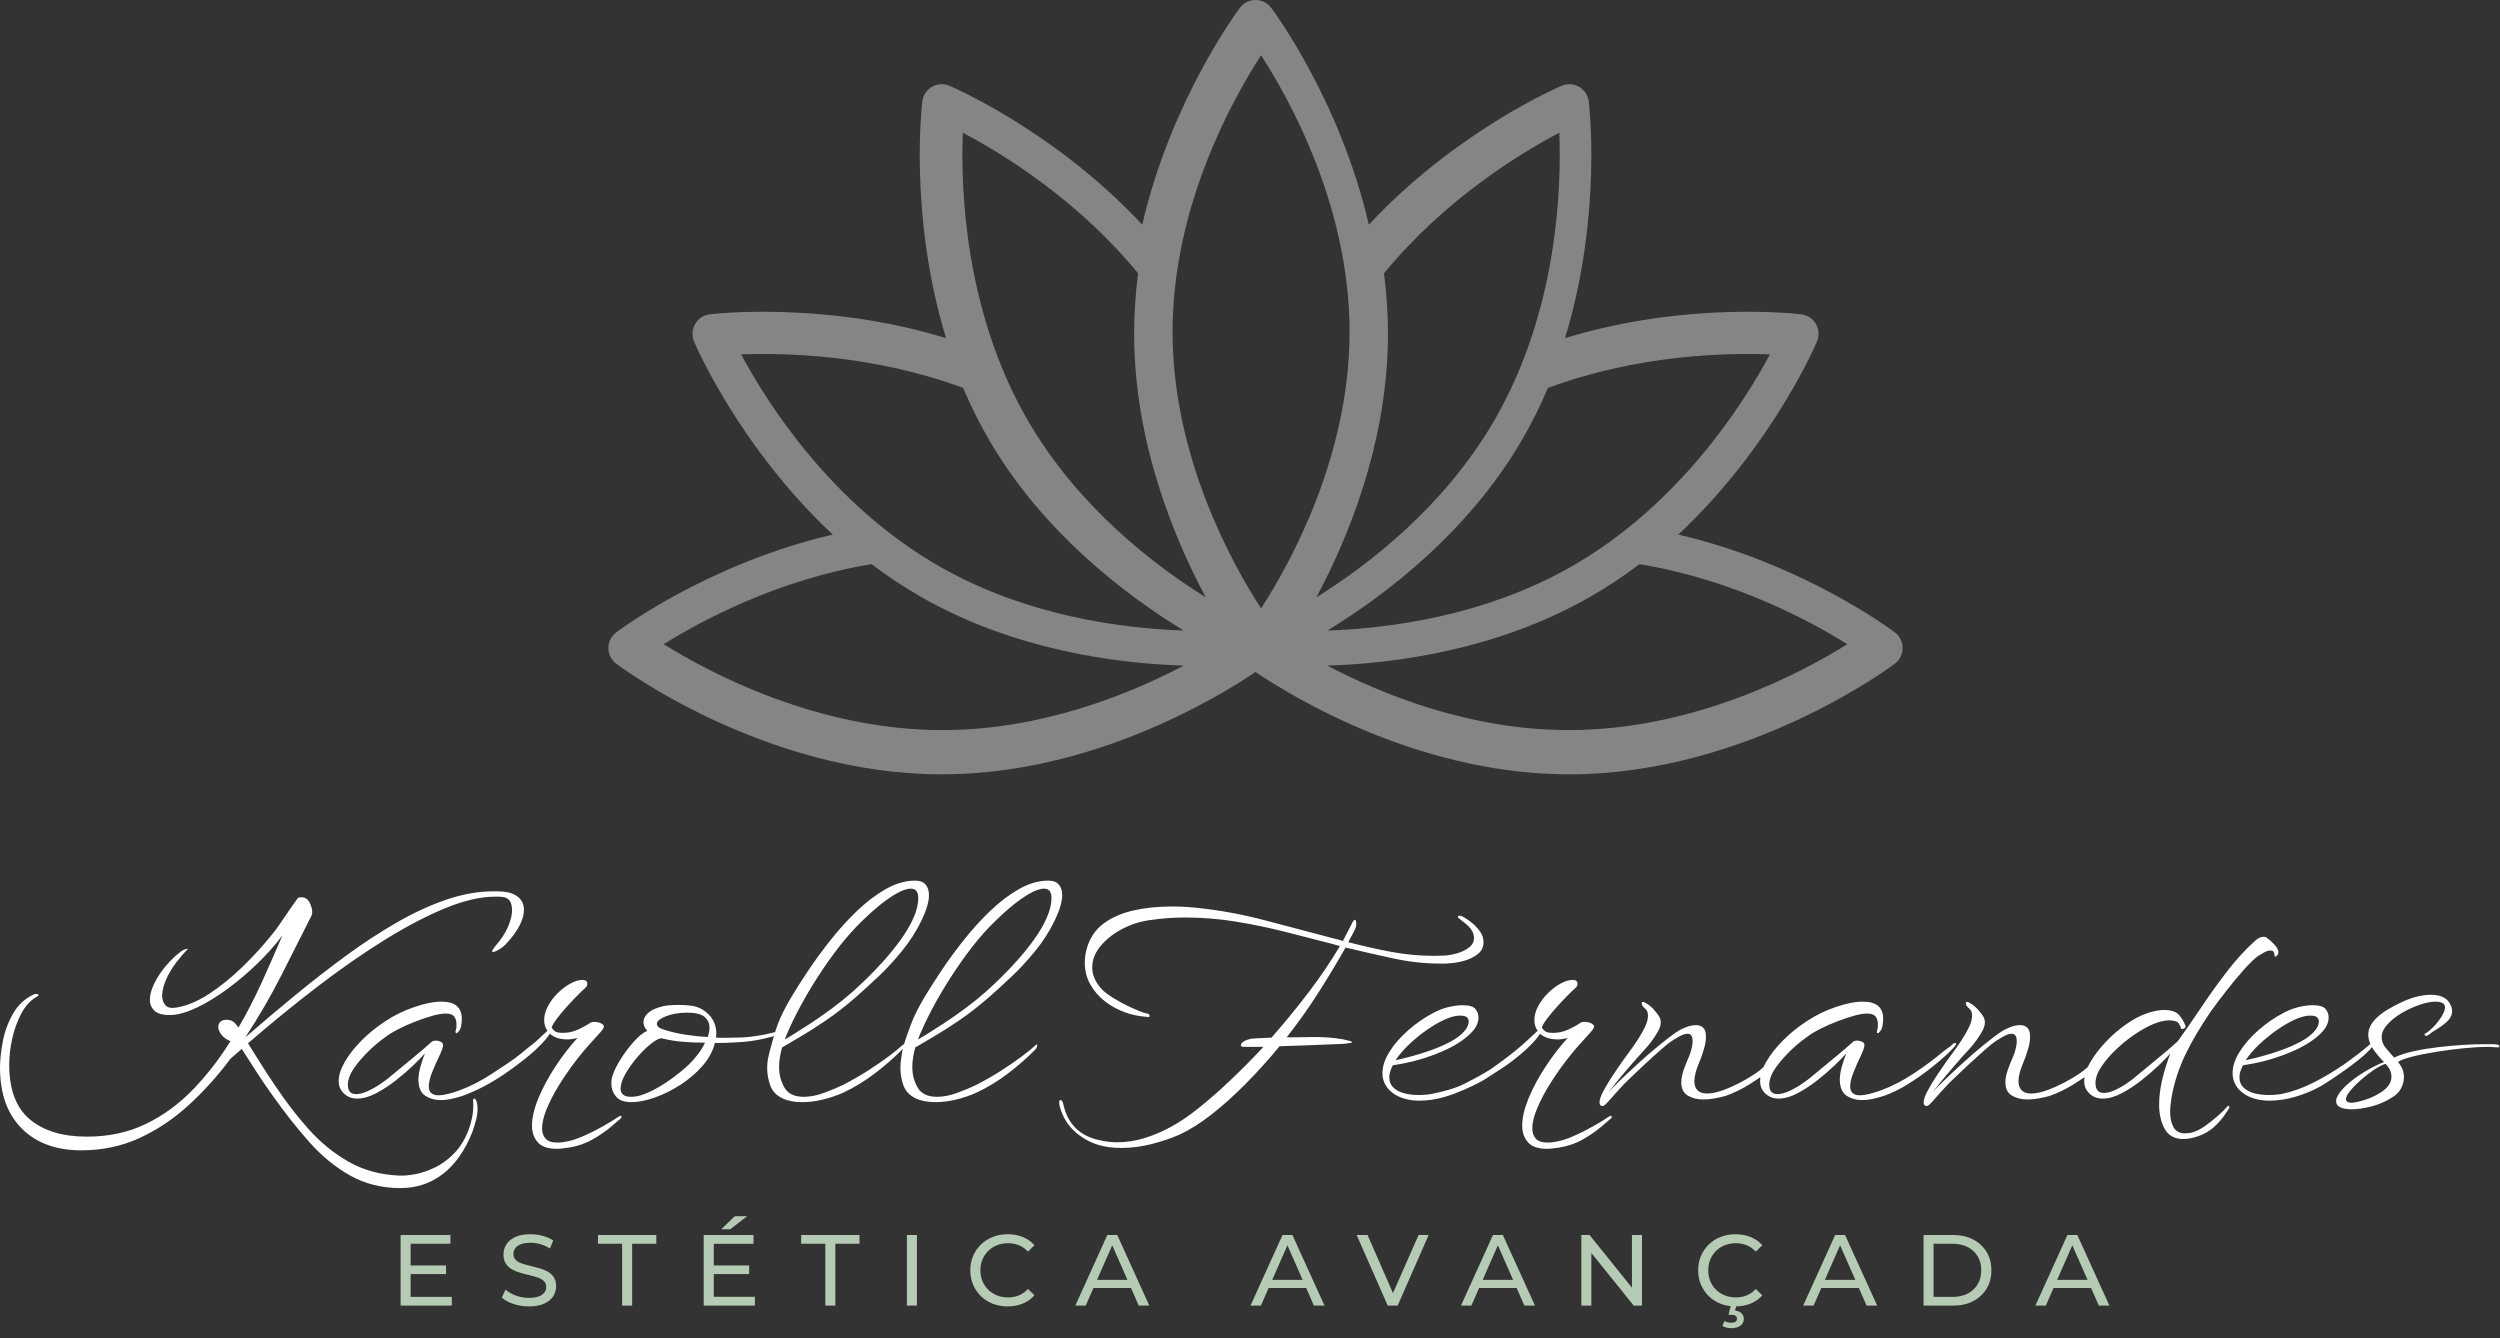
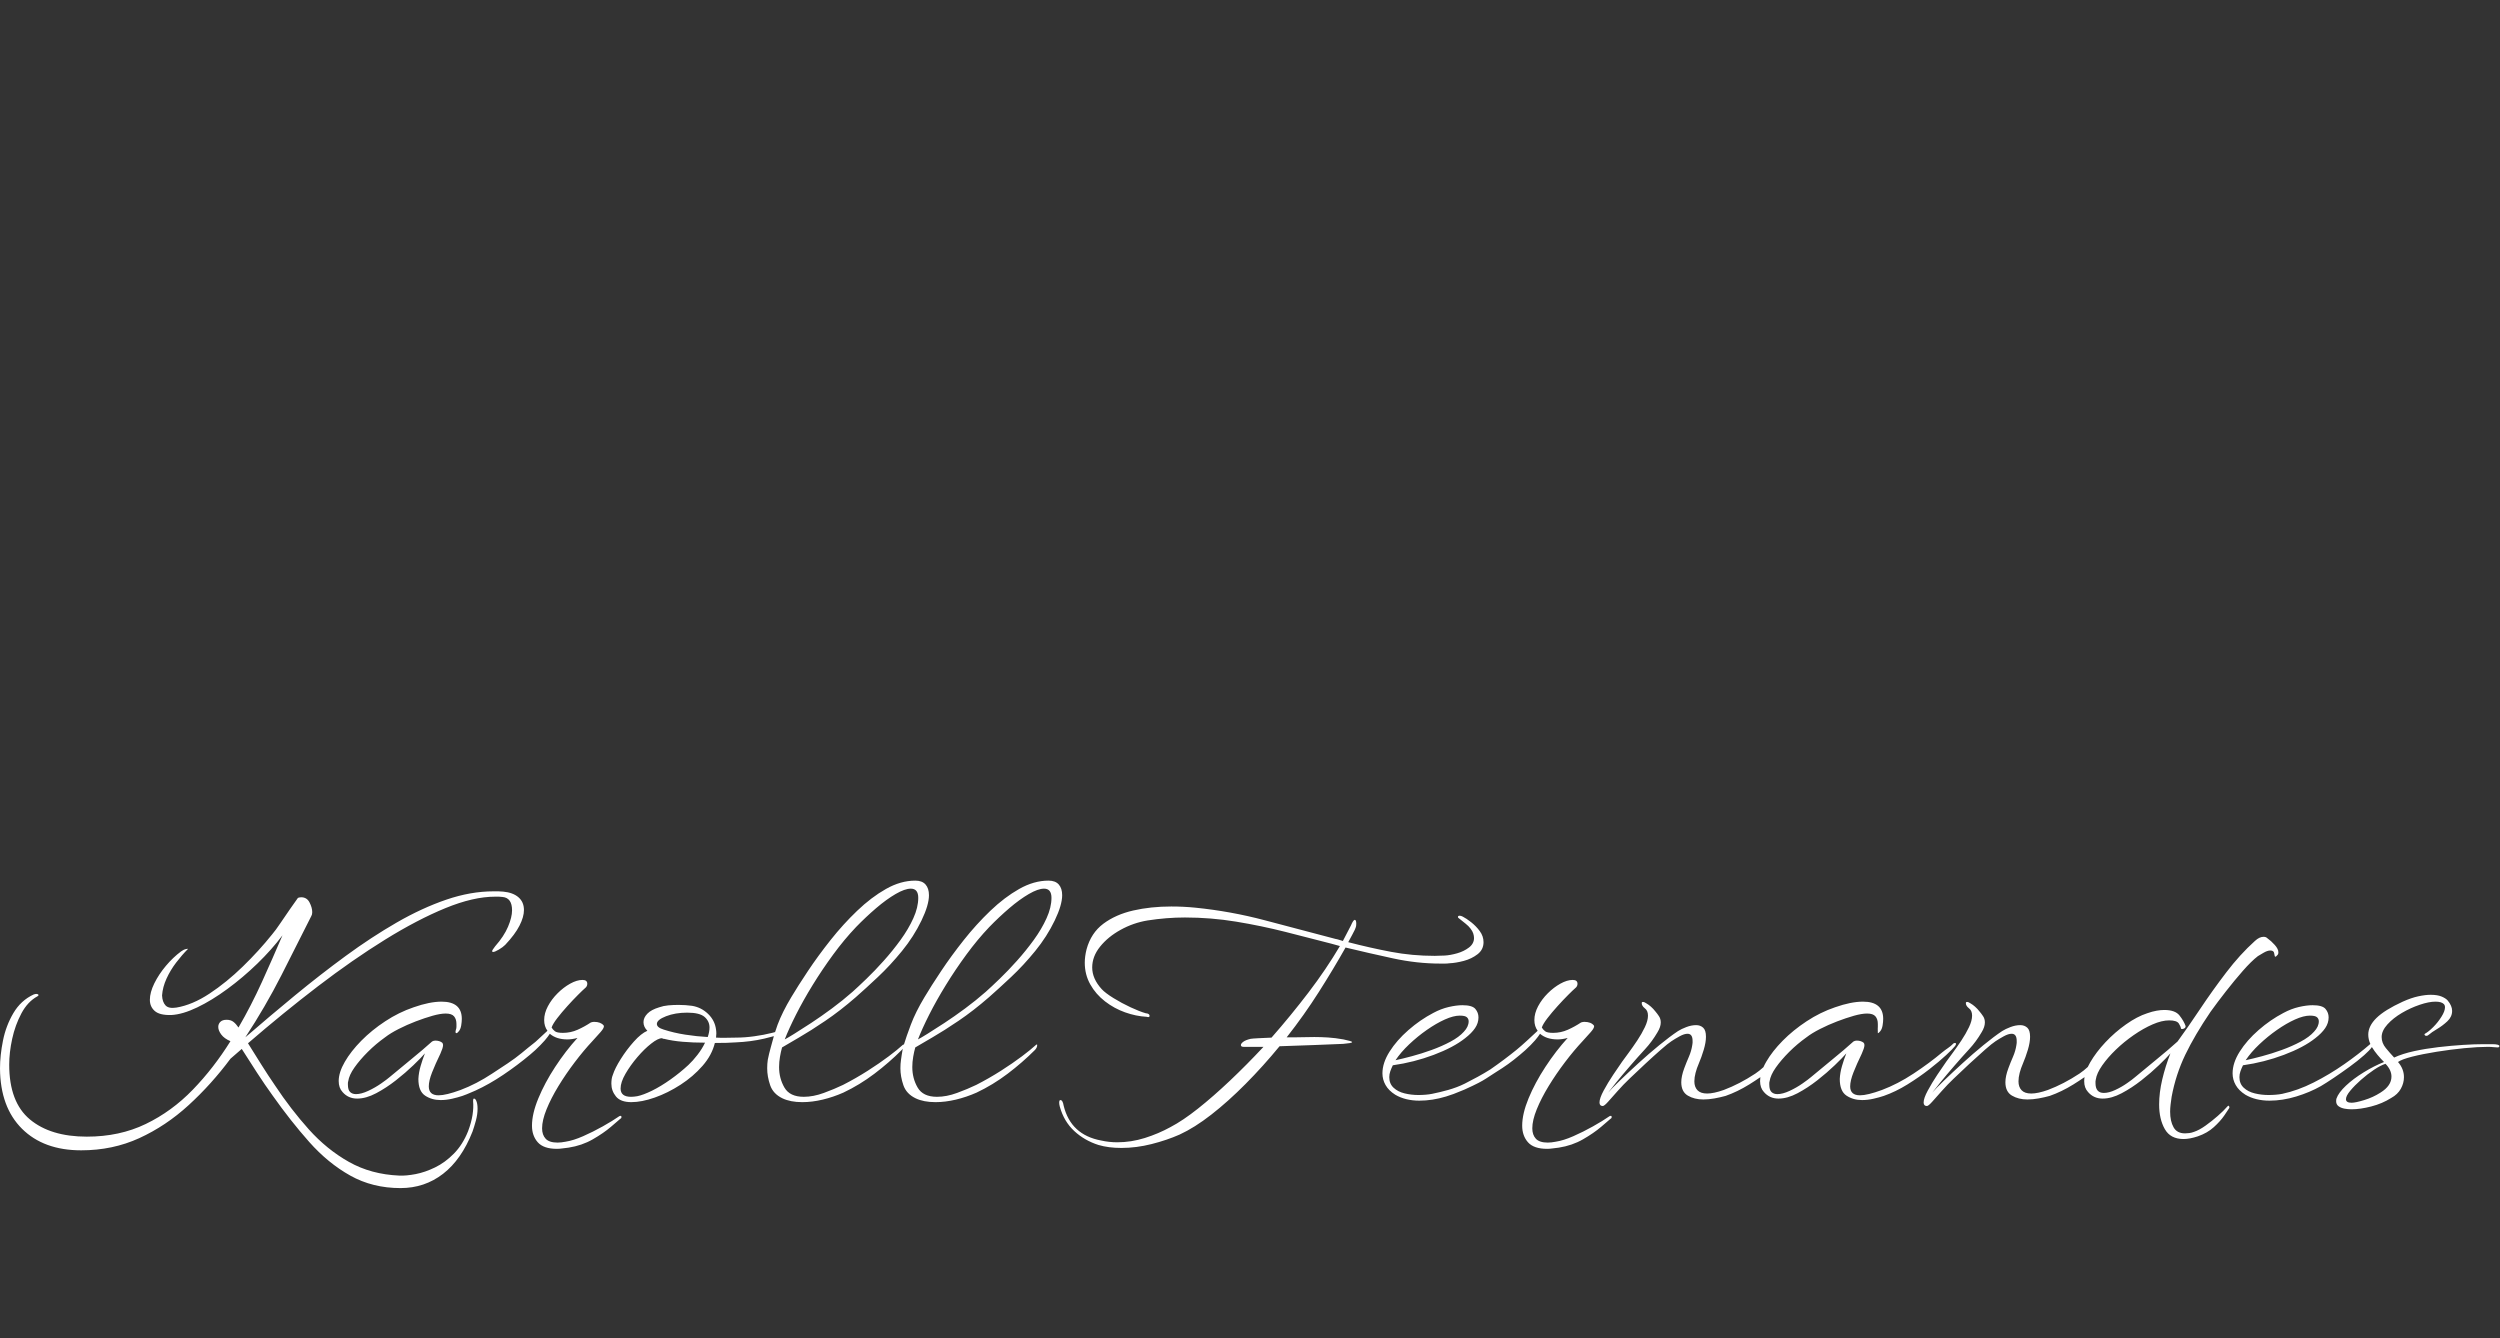
<svg xmlns="http://www.w3.org/2000/svg" width="226px" height="121px" viewBox="0 0 226 121" version="1.1">
  <rect x="0" y="0" width="226" height="121" fill="#333333" stroke="none" />
  <title>Group 7</title>
  <g id="Symbols" stroke="none" stroke-width="1" fill="none" fill-rule="evenodd">
    <g id="footer" transform="translate(-81, -44)">
      <g id="Group-8" transform="translate(81, 44)">
        <g id="Group-7" transform="translate(0, 0)">
-           <path d="M156.454,118.077 C156.131,118.043 155.827,117.97 155.54,117.857 C155.13,117.696 154.775,117.469 154.474,117.174 C154.174,116.879 153.938,116.535 153.768,116.14 C153.598,115.745 153.513,115.311 153.513,114.837 C153.513,114.363 153.598,113.929 153.768,113.534 C153.938,113.139 154.175,112.794 154.479,112.499 C154.783,112.205 155.14,111.977 155.55,111.816 C155.96,111.655 156.408,111.575 156.894,111.575 C157.386,111.575 157.84,111.658 158.256,111.825 C158.672,111.992 159.026,112.24 159.317,112.568 L158.725,113.142 C158.482,112.887 158.209,112.697 157.905,112.572 C157.601,112.448 157.276,112.386 156.93,112.386 C156.572,112.386 156.239,112.446 155.932,112.568 C155.626,112.689 155.36,112.859 155.135,113.078 C154.91,113.297 154.736,113.556 154.611,113.857 C154.487,114.158 154.424,114.484 154.424,114.837 C154.424,115.189 154.487,115.516 154.611,115.816 C154.736,116.117 154.91,116.377 155.135,116.595 C155.36,116.814 155.626,116.984 155.932,117.106 C156.239,117.227 156.572,117.288 156.93,117.288 C157.276,117.288 157.601,117.226 157.905,117.101 C158.209,116.977 158.482,116.784 158.725,116.522 L159.317,117.097 C159.026,117.424 158.672,117.674 158.256,117.844 C157.858,118.006 157.422,118.091 156.949,118.098 L156.848,118.481 C157.109,118.506 157.307,118.588 157.44,118.728 C157.574,118.867 157.641,119.037 157.641,119.238 C157.641,119.493 157.538,119.695 157.331,119.844 C157.124,119.993 156.851,120.067 156.511,120.067 C156.353,120.067 156.207,120.05 156.074,120.017 C155.94,119.984 155.815,119.933 155.7,119.867 L155.891,119.42 C155.988,119.475 156.087,119.514 156.187,119.538 C156.288,119.563 156.395,119.575 156.511,119.575 C156.687,119.575 156.816,119.543 156.898,119.479 C156.98,119.415 157.021,119.326 157.021,119.21 C157.021,119.101 156.98,119.015 156.898,118.951 C156.816,118.887 156.684,118.855 156.502,118.855 L156.256,118.855 L156.454,118.077 Z M47.805,118.099 C47.318,118.099 46.853,118.025 46.409,117.875 C45.966,117.725 45.617,117.533 45.364,117.297 L45.699,116.586 C45.941,116.798 46.25,116.974 46.627,117.115 C47.004,117.255 47.396,117.326 47.804,117.326 C48.173,117.326 48.473,117.283 48.704,117.196 C48.934,117.11 49.104,116.992 49.214,116.843 C49.323,116.694 49.378,116.528 49.378,116.343 C49.378,116.122 49.307,115.944 49.167,115.81 C49.026,115.676 48.842,115.569 48.614,115.488 C48.387,115.407 48.135,115.336 47.86,115.274 C47.585,115.212 47.309,115.14 47.033,115.059 C46.758,114.979 46.506,114.874 46.279,114.746 C46.051,114.617 45.867,114.445 45.726,114.231 C45.586,114.017 45.515,113.74 45.515,113.401 C45.515,113.07 45.602,112.767 45.777,112.49 C45.951,112.214 46.219,111.992 46.581,111.825 C46.943,111.658 47.403,111.574 47.963,111.574 C48.334,111.574 48.702,111.623 49.066,111.722 C49.43,111.821 49.746,111.96 50.013,112.142 L49.712,112.865 C49.437,112.687 49.147,112.556 48.842,112.472 C48.537,112.389 48.242,112.347 47.957,112.347 C47.6,112.347 47.307,112.393 47.077,112.486 C46.847,112.578 46.679,112.7 46.573,112.851 C46.466,113.003 46.413,113.174 46.413,113.364 C46.413,113.586 46.483,113.765 46.624,113.899 C46.765,114.033 46.949,114.139 47.176,114.217 C47.404,114.295 47.656,114.366 47.931,114.431 C48.207,114.496 48.483,114.567 48.758,114.646 C49.033,114.724 49.285,114.827 49.512,114.953 C49.74,115.079 49.924,115.249 50.065,115.462 C50.205,115.675 50.276,115.948 50.276,116.282 C50.276,116.607 50.187,116.908 50.009,117.184 C49.832,117.461 49.56,117.683 49.195,117.849 C48.829,118.016 48.366,118.099 47.805,118.099 Z M91.087,118.099 C90.604,118.099 90.157,118.019 89.746,117.858 C89.335,117.697 88.979,117.469 88.676,117.175 C88.374,116.881 88.138,116.536 87.969,116.139 C87.8,115.743 87.715,115.309 87.715,114.837 C87.715,114.365 87.8,113.931 87.969,113.534 C88.138,113.138 88.375,112.792 88.68,112.498 C88.985,112.204 89.343,111.977 89.754,111.816 C90.164,111.654 90.611,111.574 91.094,111.574 C91.585,111.574 92.04,111.657 92.457,111.825 C92.875,111.991 93.228,112.24 93.517,112.57 L92.931,113.144 C92.685,112.885 92.411,112.694 92.109,112.57 C91.806,112.447 91.481,112.386 91.133,112.386 C90.772,112.386 90.44,112.447 90.135,112.568 C89.83,112.69 89.565,112.861 89.339,113.08 C89.114,113.3 88.939,113.559 88.815,113.858 C88.691,114.156 88.629,114.482 88.629,114.837 C88.629,115.191 88.691,115.517 88.815,115.816 C88.939,116.114 89.114,116.373 89.339,116.593 C89.565,116.813 89.83,116.984 90.135,117.105 C90.44,117.227 90.772,117.288 91.133,117.288 C91.481,117.288 91.806,117.226 92.109,117.102 C92.411,116.979 92.685,116.785 92.931,116.521 L93.517,117.095 C93.228,117.424 92.875,117.674 92.457,117.844 C92.04,118.014 91.583,118.099 91.087,118.099 Z M37.121,115.173 L37.121,117.237 L40.846,117.237 L40.846,118.026 L36.215,118.026 L36.215,111.647 L40.718,111.647 L40.718,112.436 L37.121,112.436 L37.121,114.4 L40.323,114.4 L40.323,115.173 L37.121,115.173 Z M56.24,118.026 L56.24,112.436 L54.056,112.436 L54.056,111.647 L59.33,111.647 L59.33,112.436 L57.145,112.436 L57.145,118.026 L56.24,118.026 Z M74.61,118.026 L74.61,112.436 L72.425,112.436 L72.425,111.647 L77.7,111.647 L77.7,112.436 L75.515,112.436 L75.515,118.026 L74.61,118.026 Z M81.985,118.026 L81.985,111.647 L82.891,111.647 L82.891,118.026 L81.985,118.026 Z M147.529,116.407 L147.529,111.647 L148.434,111.647 L148.434,118.026 L147.687,118.026 L143.859,113.267 L143.859,118.026 L142.953,118.026 L142.953,111.647 L143.701,111.647 L147.529,116.407 Z M64.525,115.174 L64.525,117.233 L68.243,117.233 L68.243,118.026 L63.614,118.026 L63.614,111.647 L68.115,111.647 L68.115,112.44 L64.525,112.44 L64.525,114.399 L67.724,114.399 L67.724,115.174 L64.525,115.174 Z M164.647,116.434 L163.947,118.026 L163.006,118.026 L165.899,111.647 L166.797,111.647 L169.696,118.026 L168.74,118.026 L168.041,116.434 L164.647,116.434 Z M133.712,116.434 L133.012,118.026 L132.071,118.026 L134.963,111.647 L135.861,111.647 L138.761,118.026 L137.805,118.026 L137.105,116.434 L133.712,116.434 Z M173.889,118.026 L173.889,111.647 L176.573,111.647 C177.257,111.647 177.858,111.782 178.375,112.051 C178.892,112.319 179.295,112.692 179.585,113.17 C179.875,113.647 180.02,114.203 180.02,114.837 C180.02,115.471 179.875,116.026 179.585,116.504 C179.295,116.981 178.892,117.354 178.375,117.623 C177.858,117.892 177.257,118.026 176.573,118.026 L173.889,118.026 Z M114.686,116.434 L113.986,118.026 L113.045,118.026 L115.938,111.647 L116.836,111.647 L119.735,118.026 L118.779,118.026 L118.08,116.434 L114.686,116.434 Z M125.924,116.896 L128.24,111.647 L129.149,111.647 L126.348,118.026 L125.451,118.026 L122.642,111.647 L123.629,111.647 L125.924,116.896 Z M98.849,116.434 L98.149,118.026 L97.209,118.026 L100.101,111.647 L100.999,111.647 L103.899,118.026 L102.943,118.026 L102.243,116.434 L98.849,116.434 Z M185.641,116.434 L184.941,118.026 L184.001,118.026 L186.893,111.647 L187.791,111.647 L190.69,118.026 L189.734,118.026 L189.035,116.434 L185.641,116.434 Z M174.794,117.237 L176.524,117.237 C177.051,117.237 177.507,117.136 177.891,116.934 C178.276,116.732 178.575,116.45 178.788,116.09 C179,115.73 179.106,115.312 179.106,114.837 C179.106,114.356 179,113.937 178.788,113.579 C178.575,113.222 178.276,112.942 177.891,112.74 C177.507,112.537 177.051,112.436 176.524,112.436 L174.794,112.436 L174.794,117.237 Z M99.172,115.699 L101.92,115.699 L100.546,112.574 L99.172,115.699 Z M115.009,115.699 L117.757,115.699 L116.383,112.574 L115.009,115.699 Z M134.035,115.699 L136.782,115.699 L135.409,112.574 L134.035,115.699 Z M164.97,115.699 L167.718,115.699 L166.344,112.574 L164.97,115.699 Z M185.964,115.699 L188.712,115.699 L187.338,112.574 L185.964,115.699 Z M65.19,111.128 L66.43,109.944 L67.541,109.944 L66.01,111.128 L65.19,111.128 Z" id="Fill-4" fill="#B5CBB3" />
-           <path d="M36.209,107.403 C34.525,107.403 33.01,107.027 31.666,106.274 C30.322,105.522 29.086,104.509 27.957,103.237 C26.828,101.964 25.726,100.566 24.65,99.043 C24.184,98.398 23.718,97.717 23.252,97 C22.787,96.283 22.32,95.557 21.855,94.823 L20.833,95.71 C19.686,97.251 18.427,98.649 17.056,99.903 C15.685,101.158 14.198,102.152 12.594,102.887 C10.99,103.622 9.238,103.989 7.339,103.989 C5.081,103.989 3.297,103.34 1.989,102.04 C0.681,100.741 0.018,98.927 0,96.597 C0,95.808 0.09,94.966 0.269,94.07 C0.448,93.174 0.762,92.345 1.21,91.584 C1.658,90.822 2.267,90.262 3.038,89.903 C3.145,89.868 3.226,89.85 3.28,89.85 C3.369,89.85 3.432,89.872 3.468,89.917 C3.503,89.962 3.477,90.011 3.387,90.065 C2.796,90.387 2.312,90.903 1.935,91.61 C1.559,92.318 1.281,93.084 1.102,93.909 C0.923,94.733 0.833,95.513 0.833,96.247 C0.833,98.505 1.456,100.154 2.702,101.194 C3.947,102.233 5.663,102.753 7.849,102.753 C9.821,102.753 11.595,102.372 13.172,101.61 C14.749,100.849 16.169,99.814 17.433,98.505 C18.696,97.197 19.829,95.737 20.833,94.124 C20.457,93.963 20.179,93.761 20,93.519 C19.82,93.277 19.731,93.049 19.731,92.833 C19.731,92.654 19.794,92.502 19.919,92.376 C20.045,92.251 20.233,92.188 20.484,92.188 C20.735,92.188 20.941,92.251 21.102,92.376 C21.263,92.502 21.416,92.672 21.559,92.887 C22.329,91.561 23.037,90.186 23.683,88.761 C24.328,87.336 24.946,85.934 25.537,84.554 C24.892,85.414 24.135,86.265 23.266,87.108 C22.397,87.95 21.492,88.716 20.551,89.406 C19.61,90.096 18.701,90.652 17.822,91.073 C16.944,91.494 16.165,91.722 15.484,91.758 C14.785,91.776 14.287,91.655 13.992,91.395 C13.696,91.135 13.548,90.799 13.548,90.387 C13.548,89.939 13.683,89.442 13.951,88.895 C14.22,88.349 14.57,87.82 15,87.309 C15.43,86.799 15.887,86.364 16.371,86.006 C16.514,85.898 16.666,85.826 16.828,85.79 C16.989,85.755 17.034,85.764 16.962,85.817 C16.622,86.158 16.277,86.557 15.927,87.014 C15.578,87.471 15.287,87.954 15.054,88.465 C14.821,88.976 14.686,89.482 14.65,89.984 C14.668,90.378 14.771,90.678 14.96,90.885 C15.148,91.091 15.475,91.158 15.941,91.086 C16.908,90.925 17.907,90.504 18.938,89.823 C19.968,89.142 20.972,88.326 21.949,87.376 C22.925,86.427 23.808,85.459 24.596,84.473 C24.811,84.222 25.062,83.882 25.349,83.452 C25.636,83.022 25.927,82.596 26.223,82.175 C26.518,81.754 26.756,81.418 26.935,81.167 C26.989,81.149 27.038,81.136 27.083,81.127 C27.128,81.118 27.177,81.113 27.231,81.113 C27.571,81.113 27.822,81.27 27.983,81.584 C28.145,81.897 28.226,82.188 28.226,82.457 C28.226,82.601 28.199,82.717 28.145,82.807 C27.32,84.455 26.42,86.239 25.443,88.156 C24.466,90.074 23.378,91.946 22.177,93.774 C23.647,92.502 25.143,91.239 26.666,89.984 C28.19,88.73 29.722,87.538 31.263,86.409 C32.804,85.28 34.337,84.276 35.86,83.398 C37.383,82.52 38.88,81.83 40.349,81.328 C41.819,80.826 43.243,80.576 44.623,80.576 L45.053,80.576 C45.197,80.576 45.34,80.585 45.483,80.602 C46.075,80.656 46.536,80.826 46.868,81.113 C47.199,81.4 47.365,81.785 47.365,82.269 C47.365,82.681 47.231,83.152 46.962,83.68 C46.693,84.209 46.263,84.787 45.672,85.414 C45.528,85.558 45.336,85.701 45.093,85.844 C44.852,85.988 44.677,86.059 44.569,86.059 C44.516,86.059 44.489,86.032 44.489,85.979 C44.489,85.925 44.578,85.782 44.758,85.549 C45.295,84.939 45.685,84.348 45.927,83.774 C46.169,83.201 46.29,82.708 46.29,82.296 C46.29,81.543 46.003,81.14 45.43,81.086 C45.322,81.068 45.215,81.059 45.107,81.059 L44.758,81.059 C43.449,81.059 41.953,81.404 40.268,82.094 C38.584,82.784 36.765,83.734 34.811,84.944 C32.858,86.153 30.833,87.56 28.736,89.164 C26.64,90.768 24.534,92.484 22.419,94.312 C22.867,95.029 23.279,95.687 23.656,96.288 C24.032,96.888 24.435,97.502 24.865,98.129 C25.815,99.563 26.832,100.884 27.916,102.094 C29,103.304 30.21,104.285 31.545,105.038 C32.88,105.79 34.399,106.203 36.102,106.274 C36.514,106.292 37.002,106.247 37.567,106.14 C38.131,106.032 38.718,105.831 39.328,105.535 C39.937,105.239 40.506,104.823 41.034,104.285 C41.563,103.747 41.989,103.075 42.311,102.269 C42.508,101.749 42.643,101.261 42.715,100.804 C42.786,100.347 42.804,99.93 42.768,99.554 L42.768,99.5 C42.768,99.375 42.795,99.312 42.849,99.312 C42.921,99.312 42.983,99.366 43.037,99.473 C43.127,99.652 43.172,99.903 43.172,100.226 C43.172,100.566 43.122,100.92 43.024,101.288 C42.925,101.655 42.822,101.991 42.715,102.296 C42.051,103.98 41.164,105.253 40.053,106.113 C38.942,106.973 37.661,107.403 36.209,107.403 Z M134.724,96.677 L134.743,96.664 C135.558,96.1 136.342,95.513 137.095,94.903 C137.4,94.652 137.727,94.366 138.076,94.043 C138.426,93.721 138.735,93.434 139.004,93.183 C138.807,92.914 138.708,92.591 138.708,92.215 C138.708,91.803 138.82,91.386 139.044,90.965 C139.268,90.544 139.559,90.154 139.918,89.796 C140.276,89.437 140.657,89.146 141.06,88.922 C141.463,88.698 141.835,88.586 142.176,88.586 C142.462,88.586 142.606,88.703 142.606,88.936 C142.606,89.097 142.534,89.231 142.391,89.339 C142.265,89.446 142.055,89.648 141.759,89.944 C141.463,90.239 141.145,90.575 140.805,90.952 C140.464,91.328 140.16,91.691 139.891,92.04 C139.622,92.39 139.452,92.672 139.38,92.887 C139.452,93.013 139.55,93.125 139.676,93.223 C139.801,93.322 140.043,93.371 140.402,93.371 C140.867,93.371 141.311,93.277 141.732,93.089 C142.153,92.901 142.552,92.681 142.928,92.43 C143.036,92.394 143.134,92.376 143.224,92.376 C143.618,92.376 143.905,92.484 144.084,92.699 C144.156,92.807 144.066,93.004 143.815,93.29 C143.565,93.577 143.314,93.855 143.063,94.124 C142.543,94.679 142.014,95.311 141.477,96.019 C140.939,96.727 140.446,97.448 139.998,98.183 C139.55,98.918 139.192,99.617 138.923,100.28 C138.654,100.943 138.52,101.516 138.52,102 C138.52,102.394 138.627,102.708 138.842,102.941 C139.057,103.174 139.416,103.29 139.918,103.29 C140.133,103.29 140.375,103.263 140.643,103.21 C141.109,103.138 141.638,102.972 142.229,102.712 C142.821,102.453 143.412,102.157 144.004,101.825 C144.595,101.494 145.097,101.185 145.509,100.898 C145.545,100.88 145.581,100.871 145.617,100.871 C145.67,100.871 145.697,100.907 145.697,100.978 C145.697,101.05 145.661,101.104 145.59,101.14 C145.464,101.247 145.182,101.489 144.743,101.866 C144.304,102.242 143.757,102.618 143.103,102.995 C142.449,103.371 141.719,103.622 140.912,103.747 C140.733,103.765 140.554,103.788 140.375,103.814 C140.195,103.841 140.025,103.855 139.864,103.855 C139.057,103.855 138.48,103.658 138.13,103.263 C137.781,102.869 137.606,102.367 137.606,101.758 C137.606,101.041 137.799,100.217 138.184,99.285 C138.569,98.353 139.075,97.408 139.703,96.449 C140.33,95.49 141.002,94.617 141.719,93.828 C141.396,93.918 141.091,93.963 140.805,93.963 C140.142,93.963 139.613,93.792 139.219,93.452 L139.031,93.721 C138.905,93.9 138.686,94.151 138.372,94.473 C138.058,94.796 137.696,95.114 137.391,95.365 C136.62,96.01 136.115,96.373 135.15,96.975 C134.871,97.149 134.591,97.343 134.316,97.516 C133.953,97.745 133.561,97.968 132.389,98.498 C132.286,98.544 132.172,98.59 132.051,98.635 C131.635,98.819 131.192,98.981 130.724,99.124 C129.9,99.375 129.093,99.5 128.305,99.5 C127.893,99.5 127.503,99.455 127.136,99.366 C126.768,99.276 126.432,99.142 126.128,98.962 C125.733,98.712 125.442,98.42 125.254,98.089 C125.066,97.757 124.972,97.403 124.972,97.027 C124.972,96.4 125.187,95.746 125.617,95.065 C126.047,94.384 126.616,93.734 127.324,93.116 C128.032,92.497 128.78,91.982 129.568,91.57 C130.034,91.319 130.5,91.14 130.966,91.032 C131.432,90.925 131.844,90.871 132.203,90.871 C132.794,90.871 133.184,90.983 133.372,91.207 C133.56,91.431 133.654,91.686 133.654,91.973 C133.654,92.314 133.551,92.636 133.345,92.941 C133.139,93.246 132.839,93.55 132.445,93.855 C131.746,94.41 130.8,94.912 129.609,95.36 C128.417,95.808 127.185,96.122 125.912,96.301 C125.823,96.48 125.747,96.66 125.684,96.839 C125.621,97.018 125.59,97.197 125.59,97.376 C125.59,97.771 125.72,98.089 125.98,98.331 C126.24,98.573 126.571,98.743 126.974,98.841 C127.377,98.94 127.794,98.989 128.224,98.989 C128.439,98.989 128.654,98.98 128.869,98.962 C129.084,98.945 129.282,98.918 129.461,98.882 C130.393,98.685 131.455,98.443 132.414,97.96 C133.173,97.576 133.978,97.149 134.724,96.677 Z M48.398,94.192 C48.452,94.144 48.506,94.094 48.561,94.043 C48.911,93.721 49.22,93.434 49.489,93.183 C49.291,92.914 49.193,92.591 49.193,92.215 C49.193,91.803 49.305,91.386 49.529,90.965 C49.753,90.544 50.044,90.154 50.403,89.796 C50.761,89.437 51.142,89.146 51.545,88.922 C51.948,88.698 52.32,88.586 52.661,88.586 C52.947,88.586 53.091,88.703 53.091,88.936 C53.091,89.097 53.019,89.231 52.876,89.339 C52.75,89.446 52.54,89.648 52.244,89.944 C51.948,90.239 51.63,90.575 51.29,90.952 C50.949,91.328 50.645,91.691 50.376,92.04 C50.107,92.39 49.937,92.672 49.865,92.887 C49.937,93.013 50.035,93.125 50.161,93.223 C50.286,93.322 50.528,93.371 50.886,93.371 C51.352,93.371 51.796,93.277 52.217,93.089 C52.638,92.901 53.037,92.681 53.413,92.43 C53.521,92.394 53.619,92.376 53.709,92.376 C54.103,92.376 54.39,92.484 54.569,92.699 C54.641,92.807 54.551,93.004 54.3,93.29 C54.05,93.577 53.799,93.855 53.548,94.124 C53.028,94.679 52.499,95.311 51.962,96.019 C51.424,96.727 50.931,97.448 50.483,98.183 C50.035,98.918 49.677,99.617 49.408,100.28 C49.139,100.943 49.005,101.516 49.005,102 C49.005,102.394 49.112,102.708 49.327,102.941 C49.542,103.174 49.901,103.29 50.403,103.29 C50.618,103.29 50.86,103.263 51.128,103.21 C51.594,103.138 52.123,102.972 52.714,102.712 C53.306,102.453 53.897,102.157 54.489,101.825 C55.08,101.494 55.582,101.185 55.994,100.898 C56.03,100.88 56.066,100.871 56.102,100.871 C56.155,100.871 56.182,100.907 56.182,100.978 C56.182,101.05 56.146,101.104 56.075,101.14 C55.949,101.247 55.667,101.489 55.228,101.866 C54.789,102.242 54.242,102.618 53.588,102.995 C52.934,103.371 52.204,103.622 51.397,103.747 C51.218,103.765 51.039,103.788 50.86,103.814 C50.68,103.841 50.51,103.855 50.349,103.855 C49.542,103.855 48.965,103.658 48.615,103.263 C48.266,102.869 48.091,102.367 48.091,101.758 C48.091,101.041 48.283,100.217 48.669,99.285 C49.054,98.353 49.56,97.408 50.188,96.449 C50.815,95.49 51.487,94.617 52.204,93.828 C51.881,93.918 51.576,93.963 51.29,93.963 C50.627,93.963 50.098,93.792 49.704,93.452 L49.516,93.721 C49.39,93.9 49.171,94.151 48.857,94.473 C48.543,94.796 48.234,95.082 47.929,95.333 C47.159,95.979 46.348,96.588 45.497,97.161 C44.645,97.735 43.808,98.21 42.983,98.586 C42.849,98.647 42.715,98.705 42.584,98.757 C42.323,98.874 42.062,98.978 41.801,99.07 C41.532,99.159 41.223,99.245 40.873,99.325 C40.524,99.406 40.179,99.446 39.838,99.446 C39.301,99.446 38.83,99.312 38.427,99.043 C38.024,98.774 37.822,98.272 37.822,97.538 C37.84,97.161 37.907,96.772 38.024,96.368 C38.14,95.965 38.27,95.584 38.413,95.226 C38.181,95.495 37.831,95.853 37.365,96.301 C36.899,96.749 36.375,97.202 35.793,97.659 C35.21,98.116 34.614,98.505 34.005,98.828 C33.396,99.151 32.822,99.312 32.285,99.312 C31.747,99.312 31.308,99.115 30.967,98.721 C30.734,98.47 30.618,98.138 30.618,97.726 C30.618,97.206 30.802,96.628 31.169,95.992 C31.536,95.356 32.034,94.72 32.661,94.083 C33.288,93.447 34.009,92.86 34.825,92.323 C35.64,91.785 36.496,91.364 37.392,91.059 C38.36,90.719 39.202,90.549 39.919,90.549 C41.138,90.549 41.747,91.068 41.747,92.108 C41.747,92.197 41.742,92.291 41.733,92.39 C41.724,92.489 41.711,92.591 41.693,92.699 C41.657,92.914 41.59,93.084 41.491,93.21 C41.393,93.335 41.317,93.398 41.263,93.398 C41.173,93.398 41.155,93.299 41.209,93.102 C41.245,93.013 41.263,92.919 41.263,92.82 L41.263,92.565 C41.263,92.278 41.191,92.049 41.048,91.879 C40.904,91.709 40.654,91.624 40.295,91.624 C39.973,91.624 39.574,91.691 39.099,91.825 C38.624,91.96 38.118,92.13 37.58,92.336 C37.043,92.542 36.527,92.771 36.035,93.022 C35.542,93.272 35.134,93.523 34.811,93.774 C34.256,94.169 33.736,94.608 33.252,95.091 C32.768,95.575 32.365,96.046 32.043,96.503 C31.72,96.96 31.532,97.376 31.478,97.753 C31.46,97.806 31.451,97.86 31.451,97.914 L31.451,98.048 C31.451,98.371 31.518,98.595 31.653,98.721 C31.787,98.846 31.962,98.909 32.177,98.909 C32.5,98.909 32.871,98.81 33.293,98.613 C33.714,98.416 34.103,98.192 34.462,97.941 C34.82,97.69 35.071,97.502 35.215,97.376 C35.788,96.892 36.433,96.359 37.15,95.777 C37.867,95.195 38.503,94.652 39.059,94.151 C39.148,94.097 39.247,94.07 39.354,94.07 C39.605,94.07 39.811,94.133 39.973,94.258 C40.026,94.312 40.053,94.384 40.053,94.473 C40.053,94.563 40.031,94.675 39.986,94.809 C39.941,94.944 39.883,95.091 39.811,95.253 C39.507,95.88 39.256,96.445 39.059,96.946 C38.861,97.448 38.763,97.869 38.763,98.21 C38.763,98.747 39.059,99.016 39.65,99.016 C40.098,99.016 40.761,98.855 41.639,98.532 C42.589,98.174 43.539,97.681 44.489,97.054 C45.438,96.427 46.392,95.836 47.163,95.191 C47.329,95.054 48.122,94.395 48.398,94.192 Z M101.37,103.774 C100.599,103.774 99.909,103.685 99.3,103.505 C98.458,103.237 97.727,102.815 97.109,102.242 C96.491,101.668 96.056,100.934 95.805,100.038 C95.787,99.966 95.774,99.903 95.765,99.85 C95.756,99.796 95.751,99.742 95.751,99.688 C95.751,99.527 95.787,99.446 95.859,99.446 C96.002,99.446 96.101,99.617 96.155,99.957 C96.585,101.713 97.714,102.762 99.542,103.102 C100.026,103.21 100.51,103.263 100.993,103.263 C101.836,103.263 102.669,103.133 103.493,102.874 C104.318,102.614 105.088,102.287 105.805,101.892 C106.558,101.498 107.391,100.938 108.305,100.212 C109.219,99.487 110.182,98.644 111.195,97.686 C112.207,96.727 113.215,95.71 114.219,94.635 L112.418,94.635 C112.257,94.635 112.176,94.581 112.176,94.473 C112.176,94.384 112.248,94.285 112.391,94.177 C112.534,94.07 112.758,93.98 113.063,93.909 C113.171,93.891 113.404,93.873 113.762,93.855 C114.12,93.837 114.515,93.819 114.945,93.801 C116.11,92.475 117.225,91.113 118.292,89.715 C119.358,88.317 120.303,86.919 121.128,85.522 L120.348,85.307 C119.04,84.966 117.66,84.612 116.208,84.245 C114.757,83.877 113.269,83.568 111.746,83.317 C110.223,83.067 108.681,82.941 107.122,82.941 C106.567,82.941 106.007,82.963 105.442,83.008 C104.878,83.053 104.309,83.12 103.735,83.21 C102.875,83.353 102.064,83.635 101.303,84.057 C100.541,84.478 99.923,84.984 99.448,85.576 C98.973,86.167 98.735,86.794 98.735,87.457 C98.735,88.138 99.022,88.792 99.596,89.419 C99.811,89.653 100.165,89.921 100.657,90.226 C101.15,90.531 101.665,90.808 102.203,91.059 C102.741,91.31 103.198,91.489 103.574,91.597 C103.807,91.615 103.923,91.695 103.923,91.839 C103.923,91.946 103.834,91.973 103.655,91.919 C103.01,91.884 102.36,91.749 101.706,91.516 C101.052,91.283 100.447,90.952 99.891,90.522 C99.336,90.091 98.892,89.581 98.561,88.989 C98.229,88.398 98.063,87.744 98.063,87.027 C98.063,86.651 98.117,86.248 98.225,85.817 C98.493,84.832 99,84.061 99.743,83.506 C100.487,82.95 101.388,82.551 102.445,82.309 C103.502,82.067 104.649,81.947 105.886,81.947 C106.244,81.947 106.607,81.955 106.975,81.973 C107.342,81.991 107.705,82.018 108.063,82.054 C110.196,82.269 112.293,82.65 114.353,83.197 C116.414,83.743 118.538,84.303 120.724,84.877 C120.832,84.894 120.939,84.921 121.047,84.957 C121.154,84.993 121.271,85.029 121.396,85.065 L122.122,83.667 C122.266,83.326 122.382,83.156 122.472,83.156 C122.561,83.156 122.606,83.273 122.606,83.506 C122.606,83.667 122.588,83.783 122.552,83.855 C122.534,83.909 122.507,83.976 122.472,84.057 C122.436,84.137 122.355,84.294 122.23,84.527 L121.88,85.172 C123.188,85.513 124.479,85.804 125.751,86.046 C127.024,86.288 128.341,86.409 129.703,86.409 C129.846,86.409 129.994,86.404 130.146,86.395 C130.299,86.386 130.446,86.382 130.59,86.382 C130.93,86.364 131.307,86.297 131.719,86.18 C132.131,86.064 132.489,85.889 132.794,85.656 C133.099,85.423 133.251,85.136 133.251,84.796 C133.251,84.671 133.229,84.536 133.184,84.393 C133.139,84.249 133.054,84.097 132.928,83.936 C132.821,83.792 132.678,83.649 132.498,83.506 C132.319,83.362 132.095,83.183 131.826,82.968 C131.808,82.95 131.799,82.923 131.799,82.887 C131.799,82.816 131.853,82.78 131.961,82.78 C132.032,82.78 132.122,82.807 132.23,82.861 C132.445,82.968 132.7,83.138 132.996,83.371 C133.291,83.604 133.551,83.873 133.775,84.178 C133.999,84.482 134.111,84.814 134.111,85.172 C134.111,85.62 133.932,85.983 133.574,86.261 C133.215,86.539 132.799,86.74 132.324,86.866 C131.849,86.991 131.414,87.063 131.02,87.081 C130.894,87.099 130.765,87.108 130.63,87.108 L130.213,87.108 C128.798,87.108 127.369,86.951 125.926,86.637 C124.483,86.324 123.054,85.997 121.638,85.656 C120.921,86.928 120.12,88.264 119.232,89.661 C118.345,91.059 117.373,92.43 116.316,93.774 L117.122,93.774 C117.373,93.774 117.637,93.77 117.915,93.761 C118.193,93.752 118.493,93.747 118.816,93.747 C119.21,93.747 119.622,93.761 120.052,93.788 C120.482,93.815 120.948,93.873 121.45,93.963 C121.97,94.07 122.23,94.151 122.23,94.204 C122.23,94.24 122.154,94.272 122.001,94.299 C121.849,94.325 121.656,94.348 121.423,94.366 C120.706,94.401 119.819,94.437 118.762,94.473 C117.705,94.509 116.674,94.545 115.671,94.581 C114.685,95.781 113.663,96.915 112.606,97.981 C111.549,99.047 110.514,99.975 109.501,100.763 C108.489,101.552 107.535,102.152 106.638,102.564 C105.868,102.905 105.021,103.192 104.098,103.425 C103.175,103.658 102.266,103.774 101.37,103.774 Z M188.735,96.454 C188.798,96.32 188.869,96.184 188.949,96.046 C189.308,95.427 189.769,94.818 190.334,94.218 C190.898,93.618 191.516,93.08 192.189,92.605 C192.861,92.13 193.501,91.794 194.111,91.597 C194.415,91.489 194.697,91.413 194.957,91.368 C195.217,91.324 195.446,91.301 195.643,91.301 C196.306,91.301 196.767,91.467 197.027,91.799 C197.287,92.13 197.471,92.448 197.578,92.753 L197.578,92.78 C197.578,92.887 197.507,92.963 197.363,93.008 C197.22,93.053 197.148,93.022 197.148,92.914 C197.148,92.86 197.09,92.735 196.973,92.538 C196.857,92.341 196.566,92.242 196.1,92.242 C195.652,92.242 195.15,92.363 194.594,92.605 C194.039,92.847 193.47,93.169 192.887,93.573 C192.305,93.976 191.767,94.415 191.275,94.89 C190.782,95.365 190.37,95.84 190.038,96.315 C189.706,96.79 189.514,97.215 189.46,97.591 C189.442,97.645 189.433,97.699 189.433,97.753 L189.433,97.914 C189.433,98.505 189.684,98.801 190.186,98.801 C190.491,98.801 190.836,98.712 191.221,98.532 C191.606,98.353 191.965,98.147 192.296,97.914 C192.628,97.681 192.865,97.502 193.008,97.376 C193.582,96.892 194.227,96.359 194.944,95.777 C195.661,95.195 196.297,94.652 196.852,94.151 C197.48,93.29 198.161,92.309 198.895,91.207 C199.63,90.105 200.414,89.007 201.248,87.914 C202.081,86.821 202.946,85.871 203.842,85.065 C204.11,84.814 204.37,84.688 204.621,84.688 C204.765,84.688 204.872,84.724 204.944,84.796 C205.195,84.975 205.428,85.186 205.643,85.428 C205.858,85.67 205.965,85.889 205.965,86.086 C205.965,86.194 205.947,86.265 205.911,86.301 C205.804,86.427 205.732,86.489 205.696,86.489 C205.661,86.489 205.638,86.458 205.629,86.395 C205.62,86.333 205.607,86.265 205.589,86.194 C205.571,86.014 205.454,85.925 205.239,85.925 C205.06,85.925 204.85,85.997 204.608,86.14 C204.366,86.283 204.2,86.382 204.11,86.436 C203.716,86.74 203.264,87.184 202.753,87.766 C202.242,88.349 201.731,88.967 201.221,89.621 C200.71,90.275 200.248,90.889 199.836,91.463 C198.886,92.86 198.125,94.155 197.551,95.347 C196.978,96.539 196.566,97.806 196.315,99.151 C196.279,99.383 196.248,99.617 196.221,99.85 C196.194,100.082 196.18,100.297 196.18,100.495 C196.18,101.068 196.283,101.538 196.49,101.906 C196.696,102.273 197.041,102.457 197.524,102.457 C197.65,102.457 197.78,102.448 197.914,102.43 C198.049,102.412 198.188,102.376 198.331,102.323 C198.654,102.215 199.003,102.027 199.379,101.758 C199.756,101.489 200.123,101.198 200.481,100.884 C200.84,100.571 201.136,100.28 201.369,100.011 C201.404,99.975 201.431,99.957 201.449,99.957 C201.485,99.957 201.512,99.988 201.53,100.051 C201.548,100.114 201.539,100.163 201.503,100.199 C201.449,100.289 201.306,100.504 201.073,100.844 C200.84,101.185 200.526,101.534 200.132,101.892 C199.738,102.251 199.254,102.529 198.68,102.726 C198.197,102.887 197.766,102.968 197.39,102.968 C196.602,102.968 196.037,102.668 195.697,102.067 C195.356,101.467 195.186,100.728 195.186,99.85 C195.186,99.133 195.28,98.376 195.468,97.578 C195.656,96.781 195.903,95.996 196.207,95.226 C195.974,95.495 195.625,95.853 195.159,96.301 C194.693,96.749 194.169,97.202 193.586,97.659 C193.004,98.116 192.408,98.505 191.799,98.828 C191.189,99.151 190.616,99.312 190.078,99.312 C189.541,99.312 189.102,99.115 188.761,98.721 C188.528,98.47 188.412,98.147 188.412,97.753 C188.412,97.629 188.422,97.502 188.442,97.372 C188.117,97.597 187.78,97.818 187.431,98.035 C186.723,98.474 186.01,98.819 185.293,99.07 C184.971,99.159 184.635,99.236 184.285,99.298 C183.936,99.361 183.6,99.392 183.277,99.392 C182.74,99.392 182.274,99.276 181.88,99.043 C181.485,98.81 181.288,98.407 181.288,97.833 C181.288,97.475 181.378,97.054 181.557,96.57 C181.682,96.23 181.821,95.885 181.974,95.535 C182.126,95.186 182.229,94.832 182.283,94.473 C182.301,94.401 182.31,94.334 182.31,94.272 L182.31,94.097 C182.31,93.667 182.157,93.452 181.853,93.452 C181.656,93.452 181.418,93.528 181.14,93.68 C180.863,93.832 180.616,93.98 180.401,94.124 C180.204,94.249 179.886,94.505 179.447,94.89 C179.008,95.275 178.537,95.701 178.035,96.167 C177.534,96.633 177.059,97.081 176.611,97.511 C176.234,97.869 175.876,98.241 175.536,98.626 C175.195,99.012 174.908,99.334 174.675,99.594 C174.442,99.854 174.281,99.984 174.191,99.984 C173.994,99.984 173.896,99.876 173.896,99.661 C173.896,99.41 174.021,99.052 174.272,98.586 C174.523,98.12 174.81,97.645 175.132,97.161 C175.455,96.677 175.724,96.283 175.939,95.979 C176.082,95.781 176.279,95.513 176.53,95.172 C176.781,94.832 177.041,94.46 177.31,94.057 C177.578,93.653 177.807,93.255 177.995,92.86 C178.183,92.466 178.277,92.117 178.277,91.812 C178.277,91.507 178.179,91.283 177.982,91.14 C177.803,90.997 177.713,90.844 177.713,90.683 C177.713,90.611 177.749,90.575 177.82,90.575 C177.91,90.575 178.018,90.62 178.143,90.71 C178.268,90.781 178.403,90.88 178.546,91.005 C178.69,91.131 178.824,91.274 178.949,91.436 C179.057,91.561 179.164,91.704 179.272,91.866 C179.38,92.027 179.433,92.215 179.433,92.43 C179.433,92.699 179.335,92.995 179.138,93.317 C178.815,93.873 178.439,94.384 178.009,94.85 C177.578,95.316 177.139,95.808 176.691,96.328 C176.208,96.884 175.773,97.399 175.388,97.874 C175.002,98.349 174.765,98.649 174.675,98.774 C174.89,98.523 175.244,98.16 175.737,97.686 C176.23,97.211 176.79,96.686 177.417,96.113 C178.044,95.54 178.676,94.993 179.312,94.473 C179.949,93.954 180.509,93.532 180.992,93.21 C181.19,93.084 181.44,92.963 181.745,92.847 C182.05,92.73 182.345,92.672 182.632,92.672 C182.883,92.672 183.094,92.748 183.264,92.901 C183.434,93.053 183.519,93.326 183.519,93.721 C183.519,94.061 183.452,94.455 183.318,94.903 C183.183,95.351 183.035,95.763 182.874,96.14 C182.749,96.427 182.65,96.709 182.578,96.987 C182.507,97.264 182.471,97.52 182.471,97.753 C182.471,98.093 182.565,98.362 182.753,98.559 C182.941,98.756 183.233,98.855 183.627,98.855 C184.021,98.855 184.523,98.747 185.132,98.532 C186.082,98.174 187.032,97.681 187.982,97.054 C188.239,96.883 188.491,96.677 188.735,96.454 Z M214.279,94.375 C214.154,94.092 214.091,93.811 214.091,93.532 C214.091,93.013 214.338,92.511 214.83,92.027 C215.323,91.543 216.116,91.05 217.209,90.549 C217.729,90.316 218.2,90.154 218.621,90.065 C219.042,89.975 219.414,89.93 219.736,89.93 C220.148,89.93 220.48,89.984 220.731,90.091 C220.982,90.199 221.161,90.316 221.268,90.441 C221.537,90.764 221.672,91.077 221.672,91.382 C221.672,91.74 221.528,92.054 221.242,92.323 C220.955,92.591 220.646,92.825 220.314,93.022 C219.983,93.219 219.736,93.389 219.575,93.532 C219.503,93.604 219.423,93.64 219.333,93.64 C219.261,93.64 219.212,93.613 219.185,93.559 C219.158,93.505 219.181,93.461 219.252,93.425 C219.45,93.317 219.687,93.125 219.965,92.847 C220.243,92.569 220.489,92.26 220.704,91.919 C220.919,91.579 221.027,91.292 221.027,91.059 C221.027,90.934 220.991,90.835 220.919,90.764 C220.776,90.62 220.525,90.549 220.166,90.549 C219.772,90.549 219.297,90.643 218.742,90.831 C218.186,91.019 217.648,91.265 217.129,91.57 C216.609,91.875 216.174,92.22 215.825,92.605 C215.476,92.99 215.301,93.371 215.301,93.747 C215.301,94.106 215.426,94.437 215.677,94.742 C215.928,95.047 216.179,95.333 216.43,95.602 C216.932,95.369 217.532,95.177 218.231,95.024 C218.93,94.872 219.665,94.751 220.435,94.661 C221.206,94.572 221.945,94.505 222.653,94.46 C223.361,94.415 223.984,94.393 224.521,94.393 L225.301,94.393 C225.516,94.393 225.686,94.41 225.811,94.446 C225.901,94.482 225.946,94.518 225.946,94.554 C225.946,94.644 225.892,94.688 225.785,94.688 C225.659,94.688 225.529,94.679 225.395,94.661 C225.26,94.644 225.095,94.635 224.897,94.635 C224.306,94.635 223.598,94.675 222.774,94.755 C221.949,94.836 221.116,94.944 220.274,95.078 C219.432,95.213 218.692,95.36 218.056,95.522 C217.42,95.683 216.994,95.844 216.779,96.005 C217.138,96.418 217.317,96.875 217.317,97.376 C217.317,97.735 217.223,98.084 217.035,98.425 C216.846,98.765 216.555,99.043 216.161,99.258 C215.623,99.599 215.023,99.854 214.36,100.024 C213.697,100.195 213.106,100.28 212.586,100.28 C212.478,100.28 212.371,100.275 212.263,100.266 C212.156,100.257 212.057,100.244 211.968,100.226 C211.752,100.19 211.569,100.118 211.416,100.011 C211.264,99.903 211.188,99.751 211.188,99.554 C211.188,99.446 211.197,99.366 211.215,99.312 C211.34,98.953 211.627,98.564 212.075,98.142 C212.523,97.721 213.061,97.318 213.688,96.933 C214.315,96.548 214.924,96.238 215.516,96.005 C215.068,95.557 214.718,95.132 214.467,94.729 C214.452,94.704 214.437,94.679 214.422,94.654 C214.283,94.853 214.049,95.097 213.721,95.387 C213.335,95.728 212.896,96.077 212.403,96.436 C211.911,96.794 211.431,97.13 210.965,97.444 C210.499,97.757 210.114,98.004 209.809,98.183 C209.146,98.559 208.402,98.873 207.578,99.124 C206.754,99.375 205.947,99.5 205.159,99.5 C204.747,99.5 204.357,99.455 203.989,99.366 C203.622,99.276 203.286,99.142 202.981,98.962 C202.587,98.712 202.296,98.42 202.108,98.089 C201.92,97.757 201.826,97.403 201.826,97.027 C201.826,96.4 202.041,95.746 202.471,95.065 C202.901,94.384 203.47,93.734 204.178,93.116 C204.886,92.497 205.634,91.982 206.422,91.57 C206.888,91.319 207.354,91.14 207.82,91.032 C208.286,90.925 208.698,90.871 209.057,90.871 C209.648,90.871 210.038,90.983 210.226,91.207 C210.414,91.431 210.508,91.686 210.508,91.973 C210.508,92.314 210.405,92.636 210.199,92.941 C209.993,93.246 209.693,93.55 209.299,93.855 C208.6,94.41 207.654,94.912 206.463,95.36 C205.271,95.808 204.039,96.122 202.766,96.301 C202.677,96.48 202.601,96.66 202.538,96.839 C202.475,97.018 202.444,97.197 202.444,97.376 C202.444,97.771 202.574,98.089 202.834,98.331 C203.093,98.573 203.425,98.743 203.828,98.841 C204.231,98.94 204.648,98.989 205.078,98.989 C205.293,98.989 205.508,98.98 205.723,98.962 C205.938,98.945 206.135,98.918 206.315,98.882 C207.247,98.685 208.192,98.344 209.151,97.86 C210.109,97.376 211.037,96.821 211.933,96.194 C212.799,95.588 213.581,94.982 214.279,94.375 Z M159.415,96.472 C159.485,96.316 159.567,96.156 159.662,95.992 C160.029,95.356 160.527,94.72 161.154,94.083 C161.781,93.447 162.503,92.86 163.318,92.323 C164.133,91.785 164.989,91.364 165.885,91.059 C166.853,90.719 167.695,90.549 168.412,90.549 C169.631,90.549 170.24,91.068 170.24,92.108 C170.24,92.197 170.235,92.291 170.226,92.39 C170.217,92.489 170.204,92.591 170.186,92.699 C170.15,92.914 170.083,93.084 169.984,93.21 C169.886,93.335 169.81,93.398 169.756,93.398 C169.666,93.398 169.648,93.299 169.702,93.102 C169.738,93.013 169.756,92.919 169.756,92.82 L169.756,92.565 C169.756,92.278 169.684,92.049 169.541,91.879 C169.398,91.709 169.147,91.624 168.788,91.624 C168.466,91.624 168.067,91.691 167.592,91.825 C167.117,91.96 166.611,92.13 166.073,92.336 C165.536,92.542 165.02,92.771 164.528,93.022 C164.035,93.272 163.627,93.523 163.304,93.774 C162.749,94.169 162.229,94.608 161.745,95.091 C161.261,95.575 160.858,96.046 160.536,96.503 C160.213,96.96 160.025,97.376 159.971,97.753 C159.953,97.806 159.944,97.86 159.944,97.914 L159.944,98.048 C159.944,98.371 160.012,98.595 160.146,98.721 C160.28,98.846 160.455,98.909 160.67,98.909 C160.993,98.909 161.365,98.81 161.786,98.613 C162.207,98.416 162.597,98.192 162.955,97.941 C163.313,97.69 163.564,97.502 163.708,97.376 C164.281,96.892 164.926,96.359 165.643,95.777 C166.36,95.195 166.996,94.652 167.552,94.151 C167.641,94.097 167.74,94.07 167.847,94.07 C168.098,94.07 168.304,94.133 168.466,94.258 C168.519,94.312 168.546,94.384 168.546,94.473 C168.546,94.563 168.524,94.675 168.479,94.809 C168.434,94.944 168.376,95.091 168.304,95.253 C168,95.88 167.749,96.445 167.552,96.946 C167.355,97.448 167.256,97.869 167.256,98.21 C167.256,98.747 167.552,99.016 168.143,99.016 C168.591,99.016 169.254,98.855 170.132,98.532 C171.082,98.174 172.032,97.681 172.982,97.054 C173.932,96.427 174.792,95.79 175.562,95.145 C175.76,94.984 175.939,94.85 176.1,94.742 C176.261,94.635 176.432,94.491 176.611,94.312 C176.647,94.294 176.691,94.285 176.745,94.285 C176.799,94.285 176.826,94.312 176.826,94.366 C176.826,94.419 176.79,94.491 176.718,94.581 C176.611,94.724 176.351,94.988 175.939,95.374 C175.527,95.759 175.016,96.189 174.406,96.664 C173.797,97.139 173.139,97.596 172.431,98.035 C171.723,98.474 171.01,98.819 170.294,99.07 C170.025,99.159 169.716,99.245 169.366,99.325 C169.017,99.406 168.672,99.446 168.331,99.446 C167.794,99.446 167.323,99.312 166.92,99.043 C166.517,98.774 166.315,98.272 166.315,97.538 C166.333,97.161 166.4,96.772 166.517,96.368 C166.633,95.965 166.763,95.584 166.907,95.226 C166.674,95.495 166.324,95.853 165.858,96.301 C165.392,96.749 164.868,97.202 164.286,97.659 C163.703,98.116 163.107,98.505 162.498,98.828 C161.889,99.151 161.315,99.312 160.778,99.312 C160.24,99.312 159.801,99.115 159.46,98.721 C159.227,98.47 159.111,98.138 159.111,97.726 C159.111,97.612 159.12,97.495 159.138,97.375 C158.814,97.599 158.478,97.819 158.13,98.035 C157.422,98.474 156.71,98.819 155.993,99.07 C155.67,99.159 155.334,99.236 154.985,99.298 C154.635,99.361 154.299,99.392 153.977,99.392 C153.439,99.392 152.973,99.276 152.579,99.043 C152.185,98.81 151.987,98.407 151.987,97.833 C151.987,97.475 152.077,97.054 152.256,96.57 C152.382,96.23 152.521,95.885 152.673,95.535 C152.825,95.186 152.928,94.832 152.982,94.473 C153,94.401 153.009,94.334 153.009,94.272 L153.009,94.097 C153.009,93.667 152.857,93.452 152.552,93.452 C152.355,93.452 152.117,93.528 151.84,93.68 C151.562,93.832 151.315,93.98 151.1,94.124 C150.903,94.249 150.585,94.505 150.146,94.89 C149.707,95.275 149.237,95.701 148.735,96.167 C148.233,96.633 147.758,97.081 147.31,97.511 C146.934,97.869 146.575,98.241 146.235,98.626 C145.894,99.012 145.608,99.334 145.375,99.594 C145.142,99.854 144.98,99.984 144.891,99.984 C144.694,99.984 144.595,99.876 144.595,99.661 C144.595,99.41 144.72,99.052 144.971,98.586 C145.222,98.12 145.509,97.645 145.832,97.161 C146.154,96.677 146.423,96.283 146.638,95.979 C146.781,95.781 146.979,95.513 147.229,95.172 C147.48,94.832 147.74,94.46 148.009,94.057 C148.278,93.653 148.506,93.255 148.694,92.86 C148.883,92.466 148.977,92.117 148.977,91.812 C148.977,91.507 148.878,91.283 148.681,91.14 C148.502,90.997 148.412,90.844 148.412,90.683 C148.412,90.611 148.448,90.575 148.52,90.575 C148.609,90.575 148.717,90.62 148.842,90.71 C148.968,90.781 149.102,90.88 149.246,91.005 C149.389,91.131 149.523,91.274 149.649,91.436 C149.756,91.561 149.864,91.704 149.971,91.866 C150.079,92.027 150.133,92.215 150.133,92.43 C150.133,92.699 150.034,92.995 149.837,93.317 C149.514,93.873 149.138,94.384 148.708,94.85 C148.278,95.316 147.839,95.808 147.391,96.328 C146.907,96.884 146.472,97.399 146.087,97.874 C145.702,98.349 145.464,98.649 145.375,98.774 C145.59,98.523 145.944,98.16 146.436,97.686 C146.929,97.211 147.489,96.686 148.116,96.113 C148.744,95.54 149.375,94.993 150.012,94.473 C150.648,93.954 151.208,93.532 151.692,93.21 C151.889,93.084 152.14,92.963 152.444,92.847 C152.749,92.73 153.045,92.672 153.331,92.672 C153.582,92.672 153.793,92.748 153.963,92.901 C154.133,93.053 154.219,93.326 154.219,93.721 C154.219,94.061 154.151,94.455 154.017,94.903 C153.883,95.351 153.735,95.763 153.573,96.14 C153.448,96.427 153.349,96.709 153.278,96.987 C153.206,97.264 153.17,97.52 153.17,97.753 C153.17,98.093 153.264,98.362 153.452,98.559 C153.641,98.756 153.932,98.855 154.326,98.855 C154.72,98.855 155.222,98.747 155.831,98.532 C156.781,98.174 157.731,97.681 158.681,97.054 C158.932,96.888 159.176,96.688 159.415,96.472 Z M212.586,99.688 C212.819,99.688 213.2,99.608 213.728,99.446 C214.257,99.285 214.745,99.061 215.193,98.774 C215.856,98.362 216.188,97.878 216.188,97.323 C216.188,96.928 216.009,96.543 215.65,96.167 C215.364,96.256 215.019,96.436 214.615,96.704 C214.212,96.973 213.818,97.278 213.433,97.618 C213.047,97.959 212.725,98.286 212.465,98.6 C212.205,98.913 212.075,99.168 212.075,99.366 C212.075,99.581 212.245,99.688 212.586,99.688 Z M81.713,94.433 C81.856,93.959 82.064,93.359 82.338,92.632 C82.624,91.87 83.037,91.041 83.574,90.145 C83.969,89.482 84.47,88.694 85.08,87.78 C85.689,86.866 86.37,85.934 87.123,84.984 C87.875,84.034 88.677,83.152 89.528,82.336 C90.38,81.521 91.249,80.862 92.136,80.361 C93.023,79.859 93.906,79.608 94.784,79.608 C95.196,79.608 95.505,79.724 95.711,79.957 C95.917,80.19 96.02,80.513 96.02,80.925 C96.02,81.516 95.796,82.278 95.348,83.21 C94.882,84.178 94.296,85.096 93.588,85.965 C92.88,86.834 92.154,87.618 91.41,88.317 C90.666,89.016 89.999,89.626 89.407,90.145 C88.458,90.97 87.539,91.682 86.652,92.282 C85.765,92.883 84.981,93.38 84.3,93.774 C83.619,94.169 83.099,94.473 82.741,94.688 C82.669,94.939 82.606,95.221 82.553,95.535 C82.499,95.849 82.472,96.158 82.472,96.462 C82.472,97.143 82.633,97.762 82.956,98.317 C83.279,98.873 83.861,99.151 84.703,99.151 C85.277,99.151 85.882,99.034 86.518,98.801 C87.154,98.568 87.732,98.326 88.252,98.075 C89.022,97.681 89.766,97.255 90.483,96.799 C91.2,96.341 91.831,95.907 92.378,95.495 C92.924,95.082 93.323,94.76 93.574,94.527 C93.646,94.455 93.7,94.419 93.735,94.419 C93.753,94.419 93.762,94.437 93.762,94.473 C93.762,94.635 93.691,94.787 93.547,94.93 C92.795,95.683 91.975,96.395 91.088,97.067 C90.201,97.739 89.264,98.308 88.278,98.774 C87.669,99.043 87.046,99.254 86.41,99.406 C85.774,99.558 85.16,99.634 84.569,99.634 C83.852,99.634 83.252,99.518 82.768,99.285 C82.212,99.016 81.845,98.622 81.666,98.102 C81.487,97.582 81.397,97.072 81.397,96.57 C81.397,96.301 81.415,96.046 81.451,95.804 C81.475,95.641 81.543,95.141 81.608,94.808 C81.579,94.85 81.544,94.89 81.504,94.93 C80.752,95.683 79.932,96.395 79.045,97.067 C78.158,97.739 77.221,98.308 76.236,98.774 C75.626,99.043 75.004,99.254 74.367,99.406 C73.731,99.558 73.117,99.634 72.526,99.634 C71.809,99.634 71.209,99.518 70.725,99.285 C70.169,99.016 69.802,98.622 69.623,98.102 C69.444,97.582 69.354,97.072 69.354,96.57 C69.354,96.301 69.372,96.046 69.408,95.804 C69.444,95.562 69.603,94.95 69.674,94.697 C69.76,94.392 69.849,94.044 69.957,93.669 C69.696,93.744 69.401,93.819 69.072,93.895 C68.256,94.083 67.401,94.195 66.505,94.231 C66.272,94.249 65.994,94.263 65.671,94.272 C65.349,94.281 64.999,94.285 64.623,94.285 C64.444,95.02 64.072,95.71 63.507,96.355 C62.943,97 62.28,97.569 61.518,98.062 C60.756,98.555 59.981,98.94 59.193,99.218 C58.404,99.496 57.696,99.634 57.069,99.634 C56.424,99.634 55.963,99.464 55.685,99.124 C55.407,98.783 55.268,98.398 55.268,97.968 C55.268,97.824 55.277,97.686 55.295,97.551 C55.313,97.417 55.349,97.287 55.403,97.161 C55.528,96.767 55.766,96.292 56.115,95.737 C56.464,95.181 56.859,94.657 57.298,94.164 C57.737,93.671 58.145,93.344 58.521,93.183 C58.288,92.95 58.171,92.69 58.171,92.403 C58.171,92.135 58.288,91.879 58.521,91.637 C58.754,91.395 59.112,91.203 59.596,91.059 C59.847,90.97 60.12,90.911 60.416,90.885 C60.712,90.858 61.021,90.844 61.343,90.844 C61.755,90.844 62.159,90.871 62.553,90.925 C63.109,91.014 63.592,91.256 64.005,91.651 C64.417,92.045 64.659,92.52 64.73,93.075 C64.766,93.308 64.766,93.55 64.73,93.801 C65.035,93.819 65.34,93.824 65.644,93.815 C65.949,93.806 66.236,93.801 66.505,93.801 C67.042,93.801 67.602,93.761 68.185,93.68 C68.767,93.6 69.305,93.496 69.797,93.371 C69.892,93.347 69.982,93.323 70.067,93.299 C70.135,93.082 70.21,92.858 70.295,92.632 C70.582,91.87 70.994,91.041 71.531,90.145 C71.926,89.482 72.427,88.694 73.037,87.78 C73.646,86.866 74.327,85.934 75.08,84.984 C75.832,84.034 76.634,83.152 77.486,82.336 C78.337,81.521 79.206,80.862 80.093,80.361 C80.98,79.859 81.863,79.608 82.741,79.608 C83.153,79.608 83.462,79.724 83.668,79.957 C83.874,80.19 83.978,80.513 83.978,80.925 C83.978,81.516 83.754,82.278 83.305,83.21 C82.84,84.178 82.253,85.096 81.545,85.965 C80.837,86.834 80.111,87.618 79.367,88.317 C78.624,89.016 77.956,89.626 77.365,90.145 C76.415,90.97 75.496,91.682 74.609,92.282 C73.722,92.883 72.938,93.38 72.257,93.774 C71.576,94.169 71.056,94.473 70.698,94.688 C70.626,94.939 70.564,95.221 70.51,95.535 C70.456,95.849 70.429,96.158 70.429,96.462 C70.429,97.143 70.591,97.762 70.913,98.317 C71.236,98.873 71.818,99.151 72.66,99.151 C73.234,99.151 73.839,99.034 74.475,98.801 C75.111,98.568 75.689,98.326 76.209,98.075 C76.979,97.681 77.723,97.255 78.44,96.799 C79.157,96.341 79.788,95.907 80.335,95.495 C80.882,95.082 81.28,94.76 81.531,94.527 C81.603,94.455 81.657,94.419 81.693,94.419 C81.701,94.419 81.708,94.424 81.713,94.433 Z M57.042,99.151 C57.132,99.151 57.221,99.146 57.311,99.137 C57.401,99.128 57.499,99.115 57.607,99.097 C57.965,99.025 58.409,98.859 58.938,98.6 C59.466,98.34 60.022,98.004 60.604,97.591 C61.187,97.179 61.729,96.74 62.23,96.274 C62.499,96.023 62.773,95.719 63.05,95.36 C63.328,95.002 63.557,94.635 63.736,94.258 C63.019,94.258 62.347,94.231 61.72,94.177 C61.092,94.124 60.528,94.034 60.026,93.909 C60.008,93.927 59.972,93.918 59.919,93.882 C59.883,93.882 59.856,93.873 59.838,93.855 C59.605,93.855 59.282,94.016 58.87,94.339 C58.458,94.661 58.041,95.069 57.62,95.562 C57.199,96.055 56.841,96.556 56.545,97.067 C56.249,97.578 56.102,98.022 56.102,98.398 C56.102,98.9 56.415,99.151 57.042,99.151 Z M203.008,95.844 C203.42,95.755 203.913,95.634 204.487,95.481 C205.06,95.329 205.656,95.141 206.274,94.917 C206.893,94.693 207.462,94.442 207.981,94.164 C208.501,93.886 208.904,93.586 209.191,93.264 C209.478,92.959 209.621,92.645 209.621,92.323 C209.621,92.179 209.567,92.058 209.46,91.96 C209.352,91.861 209.137,91.812 208.815,91.812 C208.438,91.812 207.99,91.928 207.471,92.161 C206.951,92.394 206.409,92.708 205.844,93.102 C205.28,93.496 204.747,93.931 204.245,94.406 C203.743,94.881 203.331,95.36 203.008,95.844 Z M126.154,95.844 C126.567,95.755 127.059,95.634 127.633,95.481 C128.206,95.329 128.802,95.141 129.42,94.917 C130.039,94.693 130.608,94.442 131.127,94.164 C131.647,93.886 132.05,93.586 132.337,93.264 C132.624,92.959 132.767,92.645 132.767,92.323 C132.767,92.179 132.713,92.058 132.606,91.96 C132.498,91.861 132.283,91.812 131.961,91.812 C131.584,91.812 131.136,91.928 130.617,92.161 C130.097,92.394 129.555,92.708 128.99,93.102 C128.426,93.496 127.893,93.931 127.391,94.406 C126.889,94.881 126.477,95.36 126.154,95.844 Z M70.94,93.963 C71.083,93.891 71.366,93.725 71.787,93.465 C72.208,93.205 72.719,92.878 73.319,92.484 C73.919,92.09 74.547,91.651 75.201,91.167 C75.855,90.683 76.478,90.181 77.069,89.661 C77.409,89.357 77.831,88.963 78.332,88.479 C78.834,87.995 79.354,87.453 79.891,86.852 C80.429,86.252 80.935,85.625 81.41,84.971 C81.885,84.317 82.27,83.662 82.566,83.008 C82.862,82.354 83.01,81.74 83.01,81.167 C83.01,80.611 82.786,80.334 82.338,80.334 C81.979,80.334 81.522,80.495 80.967,80.817 C80.411,81.14 79.824,81.566 79.206,82.094 C78.588,82.623 77.983,83.192 77.391,83.801 C76.675,84.554 75.985,85.383 75.322,86.288 C74.659,87.193 74.04,88.111 73.467,89.043 C72.893,89.975 72.392,90.867 71.962,91.718 C71.531,92.569 71.191,93.317 70.94,93.963 Z M82.983,93.963 C83.126,93.891 83.409,93.725 83.83,93.465 C84.251,93.205 84.761,92.878 85.362,92.484 C85.962,92.09 86.59,91.651 87.244,91.167 C87.898,90.683 88.52,90.181 89.112,89.661 C89.452,89.357 89.874,88.963 90.375,88.479 C90.877,87.995 91.397,87.453 91.934,86.852 C92.472,86.252 92.978,85.625 93.453,84.971 C93.928,84.317 94.313,83.662 94.609,83.008 C94.905,82.354 95.053,81.74 95.053,81.167 C95.053,80.611 94.829,80.334 94.381,80.334 C94.022,80.334 93.565,80.495 93.01,80.817 C92.454,81.14 91.867,81.566 91.249,82.094 C90.631,82.623 90.026,83.192 89.434,83.801 C88.718,84.554 88.028,85.383 87.365,86.288 C86.701,87.193 86.083,88.111 85.51,89.043 C84.936,89.975 84.434,90.867 84.004,91.718 C83.574,92.569 83.234,93.317 82.983,93.963 Z M63.978,93.747 C64.085,93.443 64.139,93.156 64.139,92.887 C64.139,92.511 63.991,92.193 63.696,91.933 C63.4,91.673 62.876,91.543 62.123,91.543 C61.406,91.543 60.77,91.651 60.214,91.866 C59.659,92.081 59.381,92.314 59.381,92.565 C59.381,92.78 59.587,92.95 59.999,93.075 C60.609,93.272 61.258,93.425 61.948,93.532 C62.638,93.64 63.315,93.712 63.978,93.747 Z" id="Fill-5" fill="#FFFFFF" />
-           <path d="M103.26,20.312 C95.275,11.735 85.824,7.75 85.824,7.75 C85.313,7.534 84.731,7.571 84.25,7.849 C83.77,8.126 83.447,8.613 83.378,9.164 C83.378,9.164 82.099,19.351 85.524,30.566 C74.325,27.136 64.151,28.416 64.151,28.416 C63.601,28.486 63.114,28.809 62.837,29.29 C62.56,29.771 62.523,30.354 62.738,30.866 C62.738,30.866 66.718,40.329 75.284,48.327 C63.873,50.964 55.702,57.168 55.702,57.168 C55.26,57.503 55,58.027 55,58.582 C55,59.137 55.26,59.661 55.702,59.996 C55.702,59.996 68.881,70 85.137,70 C98.656,70 110.048,63.079 113.501,60.749 C116.888,63.035 127.92,69.742 141.105,69.993 L141.484,69.998 L141.865,70 C158.12,70 171.299,59.995 171.299,59.995 C171.74,59.659 172,59.136 172,58.58 C172,58.025 171.74,57.502 171.299,57.166 C171.299,57.166 163.127,50.964 151.717,48.327 C160.282,40.329 164.262,30.866 164.262,30.866 C164.477,30.354 164.441,29.771 164.163,29.29 C163.886,28.809 163.399,28.485 162.849,28.416 C162.849,28.416 152.675,27.136 141.478,30.566 C144.902,19.351 143.623,9.164 143.623,9.164 C143.554,8.613 143.231,8.126 142.751,7.849 C142.27,7.571 141.688,7.534 141.177,7.75 C141.177,7.75 131.726,11.735 123.741,20.312 C121.107,8.886 114.913,0.703 114.913,0.703 C114.578,0.26 114.056,0 113.501,0 C112.946,0 112.423,0.26 112.088,0.702 C112.088,0.702 105.894,8.886 103.26,20.312 Z M148.209,51 C146.807,52.062 145.307,53.065 143.709,53.978 L143.709,53.978 C135.307,58.774 126.074,59.98 120,60.172 C124.979,62.792 132.894,66 141.809,66 C153.161,66 162.892,60.798 167,58.234 C163.69,56.167 156.728,52.389 148.209,51 Z M78.791,51 C70.272,52.39 63.311,56.168 60,58.235 C64.109,60.799 73.841,66 85.193,66 C94.107,66 102.023,62.792 107,60.173 C100.923,59.98 91.692,58.774 83.292,53.978 C81.693,53.065 80.194,52.062 78.791,51 Z M87.07,35.069 C78.932,32.056 70.939,31.886 67,32.038 C69.277,36.299 75.116,45.631 85.015,51.254 C85.015,51.254 85.015,51.254 85.015,51.254 C92.789,55.67 101.325,56.807 107,57 C101.8,53.823 94.363,48.205 89.479,39.883 C89.479,39.883 89.479,39.883 89.479,39.883 C88.55,38.3 87.753,36.686 87.07,35.069 Z M120,57 C125.674,56.807 134.211,55.67 141.985,51.255 C151.884,45.632 157.722,36.299 160,32.038 C156.061,31.886 148.067,32.056 139.93,35.07 C139.247,36.687 138.45,38.3 137.521,39.883 L137.521,39.883 C132.637,48.204 125.201,53.823 120,57 Z M121.984,28.948 C121.667,18.137 116.559,8.95 114,5 C111.358,9.078 106,18.736 106,30 C106,41.266 111.358,50.923 114,55 C116.642,50.923 122,41.266 122,30 L121.996,29.473 L121.984,28.948 Z M102.885,24.712 C97.369,17.986 90.53,13.836 87.039,12 C86.846,16.892 87.159,28.034 92.876,37.94 C97.366,45.719 104.183,50.991 109,54 C106.11,48.599 102.525,39.93 102.525,30.155 C102.525,28.296 102.655,26.476 102.885,24.712 Z M119,54 C123.817,50.992 130.633,45.719 135.123,37.94 C140.841,28.034 141.154,16.892 140.961,12 C137.47,13.836 130.632,17.985 125.114,24.711 C125.344,26.476 125.474,28.296 125.474,30.155 L125.473,30.538 L125.467,30.92 C125.287,40.382 121.813,48.743 119,54 Z" id="Fill-1" fill-opacity="0.4" fill="#FFFFFF" />
+           <path d="M36.209,107.403 C34.525,107.403 33.01,107.027 31.666,106.274 C30.322,105.522 29.086,104.509 27.957,103.237 C26.828,101.964 25.726,100.566 24.65,99.043 C24.184,98.398 23.718,97.717 23.252,97 C22.787,96.283 22.32,95.557 21.855,94.823 L20.833,95.71 C19.686,97.251 18.427,98.649 17.056,99.903 C15.685,101.158 14.198,102.152 12.594,102.887 C10.99,103.622 9.238,103.989 7.339,103.989 C5.081,103.989 3.297,103.34 1.989,102.04 C0.681,100.741 0.018,98.927 0,96.597 C0,95.808 0.09,94.966 0.269,94.07 C0.448,93.174 0.762,92.345 1.21,91.584 C1.658,90.822 2.267,90.262 3.038,89.903 C3.145,89.868 3.226,89.85 3.28,89.85 C3.369,89.85 3.432,89.872 3.468,89.917 C3.503,89.962 3.477,90.011 3.387,90.065 C2.796,90.387 2.312,90.903 1.935,91.61 C1.559,92.318 1.281,93.084 1.102,93.909 C0.923,94.733 0.833,95.513 0.833,96.247 C0.833,98.505 1.456,100.154 2.702,101.194 C3.947,102.233 5.663,102.753 7.849,102.753 C9.821,102.753 11.595,102.372 13.172,101.61 C14.749,100.849 16.169,99.814 17.433,98.505 C18.696,97.197 19.829,95.737 20.833,94.124 C20.457,93.963 20.179,93.761 20,93.519 C19.82,93.277 19.731,93.049 19.731,92.833 C19.731,92.654 19.794,92.502 19.919,92.376 C20.045,92.251 20.233,92.188 20.484,92.188 C20.735,92.188 20.941,92.251 21.102,92.376 C21.263,92.502 21.416,92.672 21.559,92.887 C22.329,91.561 23.037,90.186 23.683,88.761 C24.328,87.336 24.946,85.934 25.537,84.554 C24.892,85.414 24.135,86.265 23.266,87.108 C22.397,87.95 21.492,88.716 20.551,89.406 C19.61,90.096 18.701,90.652 17.822,91.073 C16.944,91.494 16.165,91.722 15.484,91.758 C14.785,91.776 14.287,91.655 13.992,91.395 C13.696,91.135 13.548,90.799 13.548,90.387 C13.548,89.939 13.683,89.442 13.951,88.895 C14.22,88.349 14.57,87.82 15,87.309 C15.43,86.799 15.887,86.364 16.371,86.006 C16.514,85.898 16.666,85.826 16.828,85.79 C16.989,85.755 17.034,85.764 16.962,85.817 C16.622,86.158 16.277,86.557 15.927,87.014 C15.578,87.471 15.287,87.954 15.054,88.465 C14.821,88.976 14.686,89.482 14.65,89.984 C14.668,90.378 14.771,90.678 14.96,90.885 C15.148,91.091 15.475,91.158 15.941,91.086 C16.908,90.925 17.907,90.504 18.938,89.823 C19.968,89.142 20.972,88.326 21.949,87.376 C22.925,86.427 23.808,85.459 24.596,84.473 C24.811,84.222 25.062,83.882 25.349,83.452 C25.636,83.022 25.927,82.596 26.223,82.175 C26.518,81.754 26.756,81.418 26.935,81.167 C26.989,81.149 27.038,81.136 27.083,81.127 C27.128,81.118 27.177,81.113 27.231,81.113 C27.571,81.113 27.822,81.27 27.983,81.584 C28.145,81.897 28.226,82.188 28.226,82.457 C28.226,82.601 28.199,82.717 28.145,82.807 C27.32,84.455 26.42,86.239 25.443,88.156 C24.466,90.074 23.378,91.946 22.177,93.774 C23.647,92.502 25.143,91.239 26.666,89.984 C28.19,88.73 29.722,87.538 31.263,86.409 C32.804,85.28 34.337,84.276 35.86,83.398 C37.383,82.52 38.88,81.83 40.349,81.328 C41.819,80.826 43.243,80.576 44.623,80.576 L45.053,80.576 C45.197,80.576 45.34,80.585 45.483,80.602 C46.075,80.656 46.536,80.826 46.868,81.113 C47.199,81.4 47.365,81.785 47.365,82.269 C47.365,82.681 47.231,83.152 46.962,83.68 C46.693,84.209 46.263,84.787 45.672,85.414 C45.528,85.558 45.336,85.701 45.093,85.844 C44.852,85.988 44.677,86.059 44.569,86.059 C44.516,86.059 44.489,86.032 44.489,85.979 C44.489,85.925 44.578,85.782 44.758,85.549 C45.295,84.939 45.685,84.348 45.927,83.774 C46.169,83.201 46.29,82.708 46.29,82.296 C46.29,81.543 46.003,81.14 45.43,81.086 C45.322,81.068 45.215,81.059 45.107,81.059 L44.758,81.059 C43.449,81.059 41.953,81.404 40.268,82.094 C38.584,82.784 36.765,83.734 34.811,84.944 C32.858,86.153 30.833,87.56 28.736,89.164 C26.64,90.768 24.534,92.484 22.419,94.312 C22.867,95.029 23.279,95.687 23.656,96.288 C24.032,96.888 24.435,97.502 24.865,98.129 C25.815,99.563 26.832,100.884 27.916,102.094 C29,103.304 30.21,104.285 31.545,105.038 C32.88,105.79 34.399,106.203 36.102,106.274 C36.514,106.292 37.002,106.247 37.567,106.14 C38.131,106.032 38.718,105.831 39.328,105.535 C39.937,105.239 40.506,104.823 41.034,104.285 C41.563,103.747 41.989,103.075 42.311,102.269 C42.508,101.749 42.643,101.261 42.715,100.804 C42.786,100.347 42.804,99.93 42.768,99.554 L42.768,99.5 C42.768,99.375 42.795,99.312 42.849,99.312 C42.921,99.312 42.983,99.366 43.037,99.473 C43.127,99.652 43.172,99.903 43.172,100.226 C43.172,100.566 43.122,100.92 43.024,101.288 C42.925,101.655 42.822,101.991 42.715,102.296 C42.051,103.98 41.164,105.253 40.053,106.113 C38.942,106.973 37.661,107.403 36.209,107.403 Z M134.724,96.677 L134.743,96.664 C135.558,96.1 136.342,95.513 137.095,94.903 C137.4,94.652 137.727,94.366 138.076,94.043 C138.426,93.721 138.735,93.434 139.004,93.183 C138.807,92.914 138.708,92.591 138.708,92.215 C138.708,91.803 138.82,91.386 139.044,90.965 C139.268,90.544 139.559,90.154 139.918,89.796 C140.276,89.437 140.657,89.146 141.06,88.922 C141.463,88.698 141.835,88.586 142.176,88.586 C142.462,88.586 142.606,88.703 142.606,88.936 C142.606,89.097 142.534,89.231 142.391,89.339 C142.265,89.446 142.055,89.648 141.759,89.944 C141.463,90.239 141.145,90.575 140.805,90.952 C140.464,91.328 140.16,91.691 139.891,92.04 C139.622,92.39 139.452,92.672 139.38,92.887 C139.452,93.013 139.55,93.125 139.676,93.223 C139.801,93.322 140.043,93.371 140.402,93.371 C140.867,93.371 141.311,93.277 141.732,93.089 C142.153,92.901 142.552,92.681 142.928,92.43 C143.036,92.394 143.134,92.376 143.224,92.376 C143.618,92.376 143.905,92.484 144.084,92.699 C144.156,92.807 144.066,93.004 143.815,93.29 C143.565,93.577 143.314,93.855 143.063,94.124 C142.543,94.679 142.014,95.311 141.477,96.019 C140.939,96.727 140.446,97.448 139.998,98.183 C139.55,98.918 139.192,99.617 138.923,100.28 C138.654,100.943 138.52,101.516 138.52,102 C138.52,102.394 138.627,102.708 138.842,102.941 C139.057,103.174 139.416,103.29 139.918,103.29 C140.133,103.29 140.375,103.263 140.643,103.21 C141.109,103.138 141.638,102.972 142.229,102.712 C142.821,102.453 143.412,102.157 144.004,101.825 C144.595,101.494 145.097,101.185 145.509,100.898 C145.545,100.88 145.581,100.871 145.617,100.871 C145.67,100.871 145.697,100.907 145.697,100.978 C145.697,101.05 145.661,101.104 145.59,101.14 C145.464,101.247 145.182,101.489 144.743,101.866 C144.304,102.242 143.757,102.618 143.103,102.995 C142.449,103.371 141.719,103.622 140.912,103.747 C140.733,103.765 140.554,103.788 140.375,103.814 C140.195,103.841 140.025,103.855 139.864,103.855 C139.057,103.855 138.48,103.658 138.13,103.263 C137.781,102.869 137.606,102.367 137.606,101.758 C137.606,101.041 137.799,100.217 138.184,99.285 C138.569,98.353 139.075,97.408 139.703,96.449 C140.33,95.49 141.002,94.617 141.719,93.828 C141.396,93.918 141.091,93.963 140.805,93.963 C140.142,93.963 139.613,93.792 139.219,93.452 L139.031,93.721 C138.905,93.9 138.686,94.151 138.372,94.473 C138.058,94.796 137.696,95.114 137.391,95.365 C136.62,96.01 136.115,96.373 135.15,96.975 C134.871,97.149 134.591,97.343 134.316,97.516 C133.953,97.745 133.561,97.968 132.389,98.498 C132.286,98.544 132.172,98.59 132.051,98.635 C131.635,98.819 131.192,98.981 130.724,99.124 C129.9,99.375 129.093,99.5 128.305,99.5 C127.893,99.5 127.503,99.455 127.136,99.366 C126.768,99.276 126.432,99.142 126.128,98.962 C125.733,98.712 125.442,98.42 125.254,98.089 C125.066,97.757 124.972,97.403 124.972,97.027 C124.972,96.4 125.187,95.746 125.617,95.065 C126.047,94.384 126.616,93.734 127.324,93.116 C128.032,92.497 128.78,91.982 129.568,91.57 C130.034,91.319 130.5,91.14 130.966,91.032 C131.432,90.925 131.844,90.871 132.203,90.871 C132.794,90.871 133.184,90.983 133.372,91.207 C133.56,91.431 133.654,91.686 133.654,91.973 C133.654,92.314 133.551,92.636 133.345,92.941 C133.139,93.246 132.839,93.55 132.445,93.855 C131.746,94.41 130.8,94.912 129.609,95.36 C128.417,95.808 127.185,96.122 125.912,96.301 C125.823,96.48 125.747,96.66 125.684,96.839 C125.621,97.018 125.59,97.197 125.59,97.376 C125.59,97.771 125.72,98.089 125.98,98.331 C126.24,98.573 126.571,98.743 126.974,98.841 C127.377,98.94 127.794,98.989 128.224,98.989 C128.439,98.989 128.654,98.98 128.869,98.962 C129.084,98.945 129.282,98.918 129.461,98.882 C130.393,98.685 131.455,98.443 132.414,97.96 C133.173,97.576 133.978,97.149 134.724,96.677 Z M48.398,94.192 C48.452,94.144 48.506,94.094 48.561,94.043 C48.911,93.721 49.22,93.434 49.489,93.183 C49.291,92.914 49.193,92.591 49.193,92.215 C49.193,91.803 49.305,91.386 49.529,90.965 C49.753,90.544 50.044,90.154 50.403,89.796 C50.761,89.437 51.142,89.146 51.545,88.922 C51.948,88.698 52.32,88.586 52.661,88.586 C52.947,88.586 53.091,88.703 53.091,88.936 C53.091,89.097 53.019,89.231 52.876,89.339 C52.75,89.446 52.54,89.648 52.244,89.944 C51.948,90.239 51.63,90.575 51.29,90.952 C50.949,91.328 50.645,91.691 50.376,92.04 C50.107,92.39 49.937,92.672 49.865,92.887 C49.937,93.013 50.035,93.125 50.161,93.223 C50.286,93.322 50.528,93.371 50.886,93.371 C51.352,93.371 51.796,93.277 52.217,93.089 C52.638,92.901 53.037,92.681 53.413,92.43 C53.521,92.394 53.619,92.376 53.709,92.376 C54.103,92.376 54.39,92.484 54.569,92.699 C54.641,92.807 54.551,93.004 54.3,93.29 C54.05,93.577 53.799,93.855 53.548,94.124 C53.028,94.679 52.499,95.311 51.962,96.019 C51.424,96.727 50.931,97.448 50.483,98.183 C50.035,98.918 49.677,99.617 49.408,100.28 C49.139,100.943 49.005,101.516 49.005,102 C49.005,102.394 49.112,102.708 49.327,102.941 C49.542,103.174 49.901,103.29 50.403,103.29 C50.618,103.29 50.86,103.263 51.128,103.21 C51.594,103.138 52.123,102.972 52.714,102.712 C53.306,102.453 53.897,102.157 54.489,101.825 C55.08,101.494 55.582,101.185 55.994,100.898 C56.03,100.88 56.066,100.871 56.102,100.871 C56.155,100.871 56.182,100.907 56.182,100.978 C56.182,101.05 56.146,101.104 56.075,101.14 C55.949,101.247 55.667,101.489 55.228,101.866 C54.789,102.242 54.242,102.618 53.588,102.995 C52.934,103.371 52.204,103.622 51.397,103.747 C51.218,103.765 51.039,103.788 50.86,103.814 C50.68,103.841 50.51,103.855 50.349,103.855 C49.542,103.855 48.965,103.658 48.615,103.263 C48.266,102.869 48.091,102.367 48.091,101.758 C48.091,101.041 48.283,100.217 48.669,99.285 C49.054,98.353 49.56,97.408 50.188,96.449 C50.815,95.49 51.487,94.617 52.204,93.828 C51.881,93.918 51.576,93.963 51.29,93.963 C50.627,93.963 50.098,93.792 49.704,93.452 L49.516,93.721 C49.39,93.9 49.171,94.151 48.857,94.473 C48.543,94.796 48.234,95.082 47.929,95.333 C47.159,95.979 46.348,96.588 45.497,97.161 C44.645,97.735 43.808,98.21 42.983,98.586 C42.849,98.647 42.715,98.705 42.584,98.757 C42.323,98.874 42.062,98.978 41.801,99.07 C41.532,99.159 41.223,99.245 40.873,99.325 C40.524,99.406 40.179,99.446 39.838,99.446 C39.301,99.446 38.83,99.312 38.427,99.043 C38.024,98.774 37.822,98.272 37.822,97.538 C37.84,97.161 37.907,96.772 38.024,96.368 C38.14,95.965 38.27,95.584 38.413,95.226 C38.181,95.495 37.831,95.853 37.365,96.301 C36.899,96.749 36.375,97.202 35.793,97.659 C35.21,98.116 34.614,98.505 34.005,98.828 C33.396,99.151 32.822,99.312 32.285,99.312 C31.747,99.312 31.308,99.115 30.967,98.721 C30.734,98.47 30.618,98.138 30.618,97.726 C30.618,97.206 30.802,96.628 31.169,95.992 C31.536,95.356 32.034,94.72 32.661,94.083 C33.288,93.447 34.009,92.86 34.825,92.323 C35.64,91.785 36.496,91.364 37.392,91.059 C38.36,90.719 39.202,90.549 39.919,90.549 C41.138,90.549 41.747,91.068 41.747,92.108 C41.747,92.197 41.742,92.291 41.733,92.39 C41.724,92.489 41.711,92.591 41.693,92.699 C41.657,92.914 41.59,93.084 41.491,93.21 C41.393,93.335 41.317,93.398 41.263,93.398 C41.173,93.398 41.155,93.299 41.209,93.102 C41.245,93.013 41.263,92.919 41.263,92.82 L41.263,92.565 C41.263,92.278 41.191,92.049 41.048,91.879 C40.904,91.709 40.654,91.624 40.295,91.624 C39.973,91.624 39.574,91.691 39.099,91.825 C38.624,91.96 38.118,92.13 37.58,92.336 C37.043,92.542 36.527,92.771 36.035,93.022 C35.542,93.272 35.134,93.523 34.811,93.774 C34.256,94.169 33.736,94.608 33.252,95.091 C32.768,95.575 32.365,96.046 32.043,96.503 C31.72,96.96 31.532,97.376 31.478,97.753 C31.46,97.806 31.451,97.86 31.451,97.914 L31.451,98.048 C31.451,98.371 31.518,98.595 31.653,98.721 C31.787,98.846 31.962,98.909 32.177,98.909 C32.5,98.909 32.871,98.81 33.293,98.613 C33.714,98.416 34.103,98.192 34.462,97.941 C34.82,97.69 35.071,97.502 35.215,97.376 C35.788,96.892 36.433,96.359 37.15,95.777 C37.867,95.195 38.503,94.652 39.059,94.151 C39.148,94.097 39.247,94.07 39.354,94.07 C39.605,94.07 39.811,94.133 39.973,94.258 C40.026,94.312 40.053,94.384 40.053,94.473 C40.053,94.563 40.031,94.675 39.986,94.809 C39.941,94.944 39.883,95.091 39.811,95.253 C39.507,95.88 39.256,96.445 39.059,96.946 C38.861,97.448 38.763,97.869 38.763,98.21 C38.763,98.747 39.059,99.016 39.65,99.016 C40.098,99.016 40.761,98.855 41.639,98.532 C42.589,98.174 43.539,97.681 44.489,97.054 C45.438,96.427 46.392,95.836 47.163,95.191 C47.329,95.054 48.122,94.395 48.398,94.192 Z M101.37,103.774 C100.599,103.774 99.909,103.685 99.3,103.505 C98.458,103.237 97.727,102.815 97.109,102.242 C96.491,101.668 96.056,100.934 95.805,100.038 C95.787,99.966 95.774,99.903 95.765,99.85 C95.756,99.796 95.751,99.742 95.751,99.688 C95.751,99.527 95.787,99.446 95.859,99.446 C96.002,99.446 96.101,99.617 96.155,99.957 C96.585,101.713 97.714,102.762 99.542,103.102 C100.026,103.21 100.51,103.263 100.993,103.263 C101.836,103.263 102.669,103.133 103.493,102.874 C104.318,102.614 105.088,102.287 105.805,101.892 C106.558,101.498 107.391,100.938 108.305,100.212 C109.219,99.487 110.182,98.644 111.195,97.686 C112.207,96.727 113.215,95.71 114.219,94.635 L112.418,94.635 C112.257,94.635 112.176,94.581 112.176,94.473 C112.176,94.384 112.248,94.285 112.391,94.177 C112.534,94.07 112.758,93.98 113.063,93.909 C113.171,93.891 113.404,93.873 113.762,93.855 C114.12,93.837 114.515,93.819 114.945,93.801 C116.11,92.475 117.225,91.113 118.292,89.715 C119.358,88.317 120.303,86.919 121.128,85.522 L120.348,85.307 C119.04,84.966 117.66,84.612 116.208,84.245 C114.757,83.877 113.269,83.568 111.746,83.317 C110.223,83.067 108.681,82.941 107.122,82.941 C106.567,82.941 106.007,82.963 105.442,83.008 C104.878,83.053 104.309,83.12 103.735,83.21 C102.875,83.353 102.064,83.635 101.303,84.057 C100.541,84.478 99.923,84.984 99.448,85.576 C98.973,86.167 98.735,86.794 98.735,87.457 C98.735,88.138 99.022,88.792 99.596,89.419 C99.811,89.653 100.165,89.921 100.657,90.226 C101.15,90.531 101.665,90.808 102.203,91.059 C102.741,91.31 103.198,91.489 103.574,91.597 C103.807,91.615 103.923,91.695 103.923,91.839 C103.923,91.946 103.834,91.973 103.655,91.919 C103.01,91.884 102.36,91.749 101.706,91.516 C101.052,91.283 100.447,90.952 99.891,90.522 C99.336,90.091 98.892,89.581 98.561,88.989 C98.229,88.398 98.063,87.744 98.063,87.027 C98.063,86.651 98.117,86.248 98.225,85.817 C98.493,84.832 99,84.061 99.743,83.506 C100.487,82.95 101.388,82.551 102.445,82.309 C103.502,82.067 104.649,81.947 105.886,81.947 C106.244,81.947 106.607,81.955 106.975,81.973 C107.342,81.991 107.705,82.018 108.063,82.054 C110.196,82.269 112.293,82.65 114.353,83.197 C116.414,83.743 118.538,84.303 120.724,84.877 C120.832,84.894 120.939,84.921 121.047,84.957 C121.154,84.993 121.271,85.029 121.396,85.065 L122.122,83.667 C122.266,83.326 122.382,83.156 122.472,83.156 C122.561,83.156 122.606,83.273 122.606,83.506 C122.606,83.667 122.588,83.783 122.552,83.855 C122.534,83.909 122.507,83.976 122.472,84.057 C122.436,84.137 122.355,84.294 122.23,84.527 L121.88,85.172 C123.188,85.513 124.479,85.804 125.751,86.046 C127.024,86.288 128.341,86.409 129.703,86.409 C129.846,86.409 129.994,86.404 130.146,86.395 C130.299,86.386 130.446,86.382 130.59,86.382 C130.93,86.364 131.307,86.297 131.719,86.18 C132.131,86.064 132.489,85.889 132.794,85.656 C133.099,85.423 133.251,85.136 133.251,84.796 C133.251,84.671 133.229,84.536 133.184,84.393 C133.139,84.249 133.054,84.097 132.928,83.936 C132.821,83.792 132.678,83.649 132.498,83.506 C132.319,83.362 132.095,83.183 131.826,82.968 C131.808,82.95 131.799,82.923 131.799,82.887 C131.799,82.816 131.853,82.78 131.961,82.78 C132.032,82.78 132.122,82.807 132.23,82.861 C132.445,82.968 132.7,83.138 132.996,83.371 C133.291,83.604 133.551,83.873 133.775,84.178 C133.999,84.482 134.111,84.814 134.111,85.172 C134.111,85.62 133.932,85.983 133.574,86.261 C133.215,86.539 132.799,86.74 132.324,86.866 C131.849,86.991 131.414,87.063 131.02,87.081 C130.894,87.099 130.765,87.108 130.63,87.108 L130.213,87.108 C128.798,87.108 127.369,86.951 125.926,86.637 C124.483,86.324 123.054,85.997 121.638,85.656 C120.921,86.928 120.12,88.264 119.232,89.661 C118.345,91.059 117.373,92.43 116.316,93.774 L117.122,93.774 C117.373,93.774 117.637,93.77 117.915,93.761 C118.193,93.752 118.493,93.747 118.816,93.747 C119.21,93.747 119.622,93.761 120.052,93.788 C120.482,93.815 120.948,93.873 121.45,93.963 C121.97,94.07 122.23,94.151 122.23,94.204 C122.23,94.24 122.154,94.272 122.001,94.299 C121.849,94.325 121.656,94.348 121.423,94.366 C120.706,94.401 119.819,94.437 118.762,94.473 C117.705,94.509 116.674,94.545 115.671,94.581 C114.685,95.781 113.663,96.915 112.606,97.981 C111.549,99.047 110.514,99.975 109.501,100.763 C108.489,101.552 107.535,102.152 106.638,102.564 C105.868,102.905 105.021,103.192 104.098,103.425 C103.175,103.658 102.266,103.774 101.37,103.774 Z M188.735,96.454 C188.798,96.32 188.869,96.184 188.949,96.046 C189.308,95.427 189.769,94.818 190.334,94.218 C190.898,93.618 191.516,93.08 192.189,92.605 C192.861,92.13 193.501,91.794 194.111,91.597 C194.415,91.489 194.697,91.413 194.957,91.368 C195.217,91.324 195.446,91.301 195.643,91.301 C196.306,91.301 196.767,91.467 197.027,91.799 C197.287,92.13 197.471,92.448 197.578,92.753 L197.578,92.78 C197.578,92.887 197.507,92.963 197.363,93.008 C197.22,93.053 197.148,93.022 197.148,92.914 C197.148,92.86 197.09,92.735 196.973,92.538 C196.857,92.341 196.566,92.242 196.1,92.242 C195.652,92.242 195.15,92.363 194.594,92.605 C194.039,92.847 193.47,93.169 192.887,93.573 C192.305,93.976 191.767,94.415 191.275,94.89 C190.782,95.365 190.37,95.84 190.038,96.315 C189.706,96.79 189.514,97.215 189.46,97.591 C189.442,97.645 189.433,97.699 189.433,97.753 L189.433,97.914 C189.433,98.505 189.684,98.801 190.186,98.801 C190.491,98.801 190.836,98.712 191.221,98.532 C191.606,98.353 191.965,98.147 192.296,97.914 C192.628,97.681 192.865,97.502 193.008,97.376 C193.582,96.892 194.227,96.359 194.944,95.777 C195.661,95.195 196.297,94.652 196.852,94.151 C197.48,93.29 198.161,92.309 198.895,91.207 C199.63,90.105 200.414,89.007 201.248,87.914 C202.081,86.821 202.946,85.871 203.842,85.065 C204.11,84.814 204.37,84.688 204.621,84.688 C204.765,84.688 204.872,84.724 204.944,84.796 C205.195,84.975 205.428,85.186 205.643,85.428 C205.858,85.67 205.965,85.889 205.965,86.086 C205.965,86.194 205.947,86.265 205.911,86.301 C205.804,86.427 205.732,86.489 205.696,86.489 C205.661,86.489 205.638,86.458 205.629,86.395 C205.62,86.333 205.607,86.265 205.589,86.194 C205.571,86.014 205.454,85.925 205.239,85.925 C205.06,85.925 204.85,85.997 204.608,86.14 C204.366,86.283 204.2,86.382 204.11,86.436 C203.716,86.74 203.264,87.184 202.753,87.766 C202.242,88.349 201.731,88.967 201.221,89.621 C200.71,90.275 200.248,90.889 199.836,91.463 C198.886,92.86 198.125,94.155 197.551,95.347 C196.978,96.539 196.566,97.806 196.315,99.151 C196.279,99.383 196.248,99.617 196.221,99.85 C196.194,100.082 196.18,100.297 196.18,100.495 C196.18,101.068 196.283,101.538 196.49,101.906 C196.696,102.273 197.041,102.457 197.524,102.457 C197.65,102.457 197.78,102.448 197.914,102.43 C198.049,102.412 198.188,102.376 198.331,102.323 C198.654,102.215 199.003,102.027 199.379,101.758 C199.756,101.489 200.123,101.198 200.481,100.884 C200.84,100.571 201.136,100.28 201.369,100.011 C201.404,99.975 201.431,99.957 201.449,99.957 C201.485,99.957 201.512,99.988 201.53,100.051 C201.548,100.114 201.539,100.163 201.503,100.199 C201.449,100.289 201.306,100.504 201.073,100.844 C200.84,101.185 200.526,101.534 200.132,101.892 C199.738,102.251 199.254,102.529 198.68,102.726 C198.197,102.887 197.766,102.968 197.39,102.968 C196.602,102.968 196.037,102.668 195.697,102.067 C195.356,101.467 195.186,100.728 195.186,99.85 C195.186,99.133 195.28,98.376 195.468,97.578 C195.656,96.781 195.903,95.996 196.207,95.226 C195.974,95.495 195.625,95.853 195.159,96.301 C194.693,96.749 194.169,97.202 193.586,97.659 C193.004,98.116 192.408,98.505 191.799,98.828 C191.189,99.151 190.616,99.312 190.078,99.312 C189.541,99.312 189.102,99.115 188.761,98.721 C188.528,98.47 188.412,98.147 188.412,97.753 C188.412,97.629 188.422,97.502 188.442,97.372 C188.117,97.597 187.78,97.818 187.431,98.035 C186.723,98.474 186.01,98.819 185.293,99.07 C184.971,99.159 184.635,99.236 184.285,99.298 C183.936,99.361 183.6,99.392 183.277,99.392 C182.74,99.392 182.274,99.276 181.88,99.043 C181.485,98.81 181.288,98.407 181.288,97.833 C181.288,97.475 181.378,97.054 181.557,96.57 C181.682,96.23 181.821,95.885 181.974,95.535 C182.126,95.186 182.229,94.832 182.283,94.473 C182.301,94.401 182.31,94.334 182.31,94.272 L182.31,94.097 C182.31,93.667 182.157,93.452 181.853,93.452 C181.656,93.452 181.418,93.528 181.14,93.68 C180.863,93.832 180.616,93.98 180.401,94.124 C180.204,94.249 179.886,94.505 179.447,94.89 C179.008,95.275 178.537,95.701 178.035,96.167 C177.534,96.633 177.059,97.081 176.611,97.511 C176.234,97.869 175.876,98.241 175.536,98.626 C175.195,99.012 174.908,99.334 174.675,99.594 C174.442,99.854 174.281,99.984 174.191,99.984 C173.994,99.984 173.896,99.876 173.896,99.661 C173.896,99.41 174.021,99.052 174.272,98.586 C174.523,98.12 174.81,97.645 175.132,97.161 C175.455,96.677 175.724,96.283 175.939,95.979 C176.082,95.781 176.279,95.513 176.53,95.172 C176.781,94.832 177.041,94.46 177.31,94.057 C177.578,93.653 177.807,93.255 177.995,92.86 C178.183,92.466 178.277,92.117 178.277,91.812 C178.277,91.507 178.179,91.283 177.982,91.14 C177.803,90.997 177.713,90.844 177.713,90.683 C177.713,90.611 177.749,90.575 177.82,90.575 C177.91,90.575 178.018,90.62 178.143,90.71 C178.268,90.781 178.403,90.88 178.546,91.005 C178.69,91.131 178.824,91.274 178.949,91.436 C179.057,91.561 179.164,91.704 179.272,91.866 C179.38,92.027 179.433,92.215 179.433,92.43 C179.433,92.699 179.335,92.995 179.138,93.317 C178.815,93.873 178.439,94.384 178.009,94.85 C177.578,95.316 177.139,95.808 176.691,96.328 C176.208,96.884 175.773,97.399 175.388,97.874 C175.002,98.349 174.765,98.649 174.675,98.774 C174.89,98.523 175.244,98.16 175.737,97.686 C176.23,97.211 176.79,96.686 177.417,96.113 C178.044,95.54 178.676,94.993 179.312,94.473 C179.949,93.954 180.509,93.532 180.992,93.21 C181.19,93.084 181.44,92.963 181.745,92.847 C182.05,92.73 182.345,92.672 182.632,92.672 C182.883,92.672 183.094,92.748 183.264,92.901 C183.434,93.053 183.519,93.326 183.519,93.721 C183.519,94.061 183.452,94.455 183.318,94.903 C183.183,95.351 183.035,95.763 182.874,96.14 C182.749,96.427 182.65,96.709 182.578,96.987 C182.507,97.264 182.471,97.52 182.471,97.753 C182.471,98.093 182.565,98.362 182.753,98.559 C182.941,98.756 183.233,98.855 183.627,98.855 C184.021,98.855 184.523,98.747 185.132,98.532 C186.082,98.174 187.032,97.681 187.982,97.054 C188.239,96.883 188.491,96.677 188.735,96.454 Z M214.279,94.375 C214.154,94.092 214.091,93.811 214.091,93.532 C214.091,93.013 214.338,92.511 214.83,92.027 C215.323,91.543 216.116,91.05 217.209,90.549 C217.729,90.316 218.2,90.154 218.621,90.065 C219.042,89.975 219.414,89.93 219.736,89.93 C220.148,89.93 220.48,89.984 220.731,90.091 C220.982,90.199 221.161,90.316 221.268,90.441 C221.537,90.764 221.672,91.077 221.672,91.382 C221.672,91.74 221.528,92.054 221.242,92.323 C220.955,92.591 220.646,92.825 220.314,93.022 C219.983,93.219 219.736,93.389 219.575,93.532 C219.503,93.604 219.423,93.64 219.333,93.64 C219.261,93.64 219.212,93.613 219.185,93.559 C219.158,93.505 219.181,93.461 219.252,93.425 C219.45,93.317 219.687,93.125 219.965,92.847 C220.243,92.569 220.489,92.26 220.704,91.919 C220.919,91.579 221.027,91.292 221.027,91.059 C221.027,90.934 220.991,90.835 220.919,90.764 C220.776,90.62 220.525,90.549 220.166,90.549 C219.772,90.549 219.297,90.643 218.742,90.831 C218.186,91.019 217.648,91.265 217.129,91.57 C216.609,91.875 216.174,92.22 215.825,92.605 C215.476,92.99 215.301,93.371 215.301,93.747 C215.301,94.106 215.426,94.437 215.677,94.742 C215.928,95.047 216.179,95.333 216.43,95.602 C216.932,95.369 217.532,95.177 218.231,95.024 C218.93,94.872 219.665,94.751 220.435,94.661 C221.206,94.572 221.945,94.505 222.653,94.46 C223.361,94.415 223.984,94.393 224.521,94.393 L225.301,94.393 C225.516,94.393 225.686,94.41 225.811,94.446 C225.901,94.482 225.946,94.518 225.946,94.554 C225.946,94.644 225.892,94.688 225.785,94.688 C225.659,94.688 225.529,94.679 225.395,94.661 C225.26,94.644 225.095,94.635 224.897,94.635 C224.306,94.635 223.598,94.675 222.774,94.755 C221.949,94.836 221.116,94.944 220.274,95.078 C219.432,95.213 218.692,95.36 218.056,95.522 C217.42,95.683 216.994,95.844 216.779,96.005 C217.138,96.418 217.317,96.875 217.317,97.376 C217.317,97.735 217.223,98.084 217.035,98.425 C216.846,98.765 216.555,99.043 216.161,99.258 C215.623,99.599 215.023,99.854 214.36,100.024 C213.697,100.195 213.106,100.28 212.586,100.28 C212.478,100.28 212.371,100.275 212.263,100.266 C212.156,100.257 212.057,100.244 211.968,100.226 C211.752,100.19 211.569,100.118 211.416,100.011 C211.264,99.903 211.188,99.751 211.188,99.554 C211.188,99.446 211.197,99.366 211.215,99.312 C211.34,98.953 211.627,98.564 212.075,98.142 C212.523,97.721 213.061,97.318 213.688,96.933 C214.315,96.548 214.924,96.238 215.516,96.005 C215.068,95.557 214.718,95.132 214.467,94.729 C214.452,94.704 214.437,94.679 214.422,94.654 C214.283,94.853 214.049,95.097 213.721,95.387 C213.335,95.728 212.896,96.077 212.403,96.436 C211.911,96.794 211.431,97.13 210.965,97.444 C210.499,97.757 210.114,98.004 209.809,98.183 C209.146,98.559 208.402,98.873 207.578,99.124 C206.754,99.375 205.947,99.5 205.159,99.5 C204.747,99.5 204.357,99.455 203.989,99.366 C203.622,99.276 203.286,99.142 202.981,98.962 C202.587,98.712 202.296,98.42 202.108,98.089 C201.92,97.757 201.826,97.403 201.826,97.027 C201.826,96.4 202.041,95.746 202.471,95.065 C202.901,94.384 203.47,93.734 204.178,93.116 C204.886,92.497 205.634,91.982 206.422,91.57 C206.888,91.319 207.354,91.14 207.82,91.032 C208.286,90.925 208.698,90.871 209.057,90.871 C209.648,90.871 210.038,90.983 210.226,91.207 C210.414,91.431 210.508,91.686 210.508,91.973 C210.508,92.314 210.405,92.636 210.199,92.941 C209.993,93.246 209.693,93.55 209.299,93.855 C208.6,94.41 207.654,94.912 206.463,95.36 C205.271,95.808 204.039,96.122 202.766,96.301 C202.677,96.48 202.601,96.66 202.538,96.839 C202.475,97.018 202.444,97.197 202.444,97.376 C202.444,97.771 202.574,98.089 202.834,98.331 C203.093,98.573 203.425,98.743 203.828,98.841 C204.231,98.94 204.648,98.989 205.078,98.989 C205.293,98.989 205.508,98.98 205.723,98.962 C205.938,98.945 206.135,98.918 206.315,98.882 C207.247,98.685 208.192,98.344 209.151,97.86 C210.109,97.376 211.037,96.821 211.933,96.194 C212.799,95.588 213.581,94.982 214.279,94.375 Z M159.415,96.472 C159.485,96.316 159.567,96.156 159.662,95.992 C160.029,95.356 160.527,94.72 161.154,94.083 C161.781,93.447 162.503,92.86 163.318,92.323 C164.133,91.785 164.989,91.364 165.885,91.059 C166.853,90.719 167.695,90.549 168.412,90.549 C169.631,90.549 170.24,91.068 170.24,92.108 C170.24,92.197 170.235,92.291 170.226,92.39 C170.217,92.489 170.204,92.591 170.186,92.699 C170.15,92.914 170.083,93.084 169.984,93.21 C169.886,93.335 169.81,93.398 169.756,93.398 C169.738,93.013 169.756,92.919 169.756,92.82 L169.756,92.565 C169.756,92.278 169.684,92.049 169.541,91.879 C169.398,91.709 169.147,91.624 168.788,91.624 C168.466,91.624 168.067,91.691 167.592,91.825 C167.117,91.96 166.611,92.13 166.073,92.336 C165.536,92.542 165.02,92.771 164.528,93.022 C164.035,93.272 163.627,93.523 163.304,93.774 C162.749,94.169 162.229,94.608 161.745,95.091 C161.261,95.575 160.858,96.046 160.536,96.503 C160.213,96.96 160.025,97.376 159.971,97.753 C159.953,97.806 159.944,97.86 159.944,97.914 L159.944,98.048 C159.944,98.371 160.012,98.595 160.146,98.721 C160.28,98.846 160.455,98.909 160.67,98.909 C160.993,98.909 161.365,98.81 161.786,98.613 C162.207,98.416 162.597,98.192 162.955,97.941 C163.313,97.69 163.564,97.502 163.708,97.376 C164.281,96.892 164.926,96.359 165.643,95.777 C166.36,95.195 166.996,94.652 167.552,94.151 C167.641,94.097 167.74,94.07 167.847,94.07 C168.098,94.07 168.304,94.133 168.466,94.258 C168.519,94.312 168.546,94.384 168.546,94.473 C168.546,94.563 168.524,94.675 168.479,94.809 C168.434,94.944 168.376,95.091 168.304,95.253 C168,95.88 167.749,96.445 167.552,96.946 C167.355,97.448 167.256,97.869 167.256,98.21 C167.256,98.747 167.552,99.016 168.143,99.016 C168.591,99.016 169.254,98.855 170.132,98.532 C171.082,98.174 172.032,97.681 172.982,97.054 C173.932,96.427 174.792,95.79 175.562,95.145 C175.76,94.984 175.939,94.85 176.1,94.742 C176.261,94.635 176.432,94.491 176.611,94.312 C176.647,94.294 176.691,94.285 176.745,94.285 C176.799,94.285 176.826,94.312 176.826,94.366 C176.826,94.419 176.79,94.491 176.718,94.581 C176.611,94.724 176.351,94.988 175.939,95.374 C175.527,95.759 175.016,96.189 174.406,96.664 C173.797,97.139 173.139,97.596 172.431,98.035 C171.723,98.474 171.01,98.819 170.294,99.07 C170.025,99.159 169.716,99.245 169.366,99.325 C169.017,99.406 168.672,99.446 168.331,99.446 C167.794,99.446 167.323,99.312 166.92,99.043 C166.517,98.774 166.315,98.272 166.315,97.538 C166.333,97.161 166.4,96.772 166.517,96.368 C166.633,95.965 166.763,95.584 166.907,95.226 C166.674,95.495 166.324,95.853 165.858,96.301 C165.392,96.749 164.868,97.202 164.286,97.659 C163.703,98.116 163.107,98.505 162.498,98.828 C161.889,99.151 161.315,99.312 160.778,99.312 C160.24,99.312 159.801,99.115 159.46,98.721 C159.227,98.47 159.111,98.138 159.111,97.726 C159.111,97.612 159.12,97.495 159.138,97.375 C158.814,97.599 158.478,97.819 158.13,98.035 C157.422,98.474 156.71,98.819 155.993,99.07 C155.67,99.159 155.334,99.236 154.985,99.298 C154.635,99.361 154.299,99.392 153.977,99.392 C153.439,99.392 152.973,99.276 152.579,99.043 C152.185,98.81 151.987,98.407 151.987,97.833 C151.987,97.475 152.077,97.054 152.256,96.57 C152.382,96.23 152.521,95.885 152.673,95.535 C152.825,95.186 152.928,94.832 152.982,94.473 C153,94.401 153.009,94.334 153.009,94.272 L153.009,94.097 C153.009,93.667 152.857,93.452 152.552,93.452 C152.355,93.452 152.117,93.528 151.84,93.68 C151.562,93.832 151.315,93.98 151.1,94.124 C150.903,94.249 150.585,94.505 150.146,94.89 C149.707,95.275 149.237,95.701 148.735,96.167 C148.233,96.633 147.758,97.081 147.31,97.511 C146.934,97.869 146.575,98.241 146.235,98.626 C145.894,99.012 145.608,99.334 145.375,99.594 C145.142,99.854 144.98,99.984 144.891,99.984 C144.694,99.984 144.595,99.876 144.595,99.661 C144.595,99.41 144.72,99.052 144.971,98.586 C145.222,98.12 145.509,97.645 145.832,97.161 C146.154,96.677 146.423,96.283 146.638,95.979 C146.781,95.781 146.979,95.513 147.229,95.172 C147.48,94.832 147.74,94.46 148.009,94.057 C148.278,93.653 148.506,93.255 148.694,92.86 C148.883,92.466 148.977,92.117 148.977,91.812 C148.977,91.507 148.878,91.283 148.681,91.14 C148.502,90.997 148.412,90.844 148.412,90.683 C148.412,90.611 148.448,90.575 148.52,90.575 C148.609,90.575 148.717,90.62 148.842,90.71 C148.968,90.781 149.102,90.88 149.246,91.005 C149.389,91.131 149.523,91.274 149.649,91.436 C149.756,91.561 149.864,91.704 149.971,91.866 C150.079,92.027 150.133,92.215 150.133,92.43 C150.133,92.699 150.034,92.995 149.837,93.317 C149.514,93.873 149.138,94.384 148.708,94.85 C148.278,95.316 147.839,95.808 147.391,96.328 C146.907,96.884 146.472,97.399 146.087,97.874 C145.702,98.349 145.464,98.649 145.375,98.774 C145.59,98.523 145.944,98.16 146.436,97.686 C146.929,97.211 147.489,96.686 148.116,96.113 C148.744,95.54 149.375,94.993 150.012,94.473 C150.648,93.954 151.208,93.532 151.692,93.21 C151.889,93.084 152.14,92.963 152.444,92.847 C152.749,92.73 153.045,92.672 153.331,92.672 C153.582,92.672 153.793,92.748 153.963,92.901 C154.133,93.053 154.219,93.326 154.219,93.721 C154.219,94.061 154.151,94.455 154.017,94.903 C153.883,95.351 153.735,95.763 153.573,96.14 C153.448,96.427 153.349,96.709 153.278,96.987 C153.206,97.264 153.17,97.52 153.17,97.753 C153.17,98.093 153.264,98.362 153.452,98.559 C153.641,98.756 153.932,98.855 154.326,98.855 C154.72,98.855 155.222,98.747 155.831,98.532 C156.781,98.174 157.731,97.681 158.681,97.054 C158.932,96.888 159.176,96.688 159.415,96.472 Z M212.586,99.688 C212.819,99.688 213.2,99.608 213.728,99.446 C214.257,99.285 214.745,99.061 215.193,98.774 C215.856,98.362 216.188,97.878 216.188,97.323 C216.188,96.928 216.009,96.543 215.65,96.167 C215.364,96.256 215.019,96.436 214.615,96.704 C214.212,96.973 213.818,97.278 213.433,97.618 C213.047,97.959 212.725,98.286 212.465,98.6 C212.205,98.913 212.075,99.168 212.075,99.366 C212.075,99.581 212.245,99.688 212.586,99.688 Z M81.713,94.433 C81.856,93.959 82.064,93.359 82.338,92.632 C82.624,91.87 83.037,91.041 83.574,90.145 C83.969,89.482 84.47,88.694 85.08,87.78 C85.689,86.866 86.37,85.934 87.123,84.984 C87.875,84.034 88.677,83.152 89.528,82.336 C90.38,81.521 91.249,80.862 92.136,80.361 C93.023,79.859 93.906,79.608 94.784,79.608 C95.196,79.608 95.505,79.724 95.711,79.957 C95.917,80.19 96.02,80.513 96.02,80.925 C96.02,81.516 95.796,82.278 95.348,83.21 C94.882,84.178 94.296,85.096 93.588,85.965 C92.88,86.834 92.154,87.618 91.41,88.317 C90.666,89.016 89.999,89.626 89.407,90.145 C88.458,90.97 87.539,91.682 86.652,92.282 C85.765,92.883 84.981,93.38 84.3,93.774 C83.619,94.169 83.099,94.473 82.741,94.688 C82.669,94.939 82.606,95.221 82.553,95.535 C82.499,95.849 82.472,96.158 82.472,96.462 C82.472,97.143 82.633,97.762 82.956,98.317 C83.279,98.873 83.861,99.151 84.703,99.151 C85.277,99.151 85.882,99.034 86.518,98.801 C87.154,98.568 87.732,98.326 88.252,98.075 C89.022,97.681 89.766,97.255 90.483,96.799 C91.2,96.341 91.831,95.907 92.378,95.495 C92.924,95.082 93.323,94.76 93.574,94.527 C93.646,94.455 93.7,94.419 93.735,94.419 C93.753,94.419 93.762,94.437 93.762,94.473 C93.762,94.635 93.691,94.787 93.547,94.93 C92.795,95.683 91.975,96.395 91.088,97.067 C90.201,97.739 89.264,98.308 88.278,98.774 C87.669,99.043 87.046,99.254 86.41,99.406 C85.774,99.558 85.16,99.634 84.569,99.634 C83.852,99.634 83.252,99.518 82.768,99.285 C82.212,99.016 81.845,98.622 81.666,98.102 C81.487,97.582 81.397,97.072 81.397,96.57 C81.397,96.301 81.415,96.046 81.451,95.804 C81.475,95.641 81.543,95.141 81.608,94.808 C81.579,94.85 81.544,94.89 81.504,94.93 C80.752,95.683 79.932,96.395 79.045,97.067 C78.158,97.739 77.221,98.308 76.236,98.774 C75.626,99.043 75.004,99.254 74.367,99.406 C73.731,99.558 73.117,99.634 72.526,99.634 C71.809,99.634 71.209,99.518 70.725,99.285 C70.169,99.016 69.802,98.622 69.623,98.102 C69.444,97.582 69.354,97.072 69.354,96.57 C69.354,96.301 69.372,96.046 69.408,95.804 C69.444,95.562 69.603,94.95 69.674,94.697 C69.76,94.392 69.849,94.044 69.957,93.669 C69.696,93.744 69.401,93.819 69.072,93.895 C68.256,94.083 67.401,94.195 66.505,94.231 C66.272,94.249 65.994,94.263 65.671,94.272 C65.349,94.281 64.999,94.285 64.623,94.285 C64.444,95.02 64.072,95.71 63.507,96.355 C62.943,97 62.28,97.569 61.518,98.062 C60.756,98.555 59.981,98.94 59.193,99.218 C58.404,99.496 57.696,99.634 57.069,99.634 C56.424,99.634 55.963,99.464 55.685,99.124 C55.407,98.783 55.268,98.398 55.268,97.968 C55.268,97.824 55.277,97.686 55.295,97.551 C55.313,97.417 55.349,97.287 55.403,97.161 C55.528,96.767 55.766,96.292 56.115,95.737 C56.464,95.181 56.859,94.657 57.298,94.164 C57.737,93.671 58.145,93.344 58.521,93.183 C58.288,92.95 58.171,92.69 58.171,92.403 C58.171,92.135 58.288,91.879 58.521,91.637 C58.754,91.395 59.112,91.203 59.596,91.059 C59.847,90.97 60.12,90.911 60.416,90.885 C60.712,90.858 61.021,90.844 61.343,90.844 C61.755,90.844 62.159,90.871 62.553,90.925 C63.109,91.014 63.592,91.256 64.005,91.651 C64.417,92.045 64.659,92.52 64.73,93.075 C64.766,93.308 64.766,93.55 64.73,93.801 C65.035,93.819 65.34,93.824 65.644,93.815 C65.949,93.806 66.236,93.801 66.505,93.801 C67.042,93.801 67.602,93.761 68.185,93.68 C68.767,93.6 69.305,93.496 69.797,93.371 C69.892,93.347 69.982,93.323 70.067,93.299 C70.135,93.082 70.21,92.858 70.295,92.632 C70.582,91.87 70.994,91.041 71.531,90.145 C71.926,89.482 72.427,88.694 73.037,87.78 C73.646,86.866 74.327,85.934 75.08,84.984 C75.832,84.034 76.634,83.152 77.486,82.336 C78.337,81.521 79.206,80.862 80.093,80.361 C80.98,79.859 81.863,79.608 82.741,79.608 C83.153,79.608 83.462,79.724 83.668,79.957 C83.874,80.19 83.978,80.513 83.978,80.925 C83.978,81.516 83.754,82.278 83.305,83.21 C82.84,84.178 82.253,85.096 81.545,85.965 C80.837,86.834 80.111,87.618 79.367,88.317 C78.624,89.016 77.956,89.626 77.365,90.145 C76.415,90.97 75.496,91.682 74.609,92.282 C73.722,92.883 72.938,93.38 72.257,93.774 C71.576,94.169 71.056,94.473 70.698,94.688 C70.626,94.939 70.564,95.221 70.51,95.535 C70.456,95.849 70.429,96.158 70.429,96.462 C70.429,97.143 70.591,97.762 70.913,98.317 C71.236,98.873 71.818,99.151 72.66,99.151 C73.234,99.151 73.839,99.034 74.475,98.801 C75.111,98.568 75.689,98.326 76.209,98.075 C76.979,97.681 77.723,97.255 78.44,96.799 C79.157,96.341 79.788,95.907 80.335,95.495 C80.882,95.082 81.28,94.76 81.531,94.527 C81.603,94.455 81.657,94.419 81.693,94.419 C81.701,94.419 81.708,94.424 81.713,94.433 Z M57.042,99.151 C57.132,99.151 57.221,99.146 57.311,99.137 C57.401,99.128 57.499,99.115 57.607,99.097 C57.965,99.025 58.409,98.859 58.938,98.6 C59.466,98.34 60.022,98.004 60.604,97.591 C61.187,97.179 61.729,96.74 62.23,96.274 C62.499,96.023 62.773,95.719 63.05,95.36 C63.328,95.002 63.557,94.635 63.736,94.258 C63.019,94.258 62.347,94.231 61.72,94.177 C61.092,94.124 60.528,94.034 60.026,93.909 C60.008,93.927 59.972,93.918 59.919,93.882 C59.883,93.882 59.856,93.873 59.838,93.855 C59.605,93.855 59.282,94.016 58.87,94.339 C58.458,94.661 58.041,95.069 57.62,95.562 C57.199,96.055 56.841,96.556 56.545,97.067 C56.249,97.578 56.102,98.022 56.102,98.398 C56.102,98.9 56.415,99.151 57.042,99.151 Z M203.008,95.844 C203.42,95.755 203.913,95.634 204.487,95.481 C205.06,95.329 205.656,95.141 206.274,94.917 C206.893,94.693 207.462,94.442 207.981,94.164 C208.501,93.886 208.904,93.586 209.191,93.264 C209.478,92.959 209.621,92.645 209.621,92.323 C209.621,92.179 209.567,92.058 209.46,91.96 C209.352,91.861 209.137,91.812 208.815,91.812 C208.438,91.812 207.99,91.928 207.471,92.161 C206.951,92.394 206.409,92.708 205.844,93.102 C205.28,93.496 204.747,93.931 204.245,94.406 C203.743,94.881 203.331,95.36 203.008,95.844 Z M126.154,95.844 C126.567,95.755 127.059,95.634 127.633,95.481 C128.206,95.329 128.802,95.141 129.42,94.917 C130.039,94.693 130.608,94.442 131.127,94.164 C131.647,93.886 132.05,93.586 132.337,93.264 C132.624,92.959 132.767,92.645 132.767,92.323 C132.767,92.179 132.713,92.058 132.606,91.96 C132.498,91.861 132.283,91.812 131.961,91.812 C131.584,91.812 131.136,91.928 130.617,92.161 C130.097,92.394 129.555,92.708 128.99,93.102 C128.426,93.496 127.893,93.931 127.391,94.406 C126.889,94.881 126.477,95.36 126.154,95.844 Z M70.94,93.963 C71.083,93.891 71.366,93.725 71.787,93.465 C72.208,93.205 72.719,92.878 73.319,92.484 C73.919,92.09 74.547,91.651 75.201,91.167 C75.855,90.683 76.478,90.181 77.069,89.661 C77.409,89.357 77.831,88.963 78.332,88.479 C78.834,87.995 79.354,87.453 79.891,86.852 C80.429,86.252 80.935,85.625 81.41,84.971 C81.885,84.317 82.27,83.662 82.566,83.008 C82.862,82.354 83.01,81.74 83.01,81.167 C83.01,80.611 82.786,80.334 82.338,80.334 C81.979,80.334 81.522,80.495 80.967,80.817 C80.411,81.14 79.824,81.566 79.206,82.094 C78.588,82.623 77.983,83.192 77.391,83.801 C76.675,84.554 75.985,85.383 75.322,86.288 C74.659,87.193 74.04,88.111 73.467,89.043 C72.893,89.975 72.392,90.867 71.962,91.718 C71.531,92.569 71.191,93.317 70.94,93.963 Z M82.983,93.963 C83.126,93.891 83.409,93.725 83.83,93.465 C84.251,93.205 84.761,92.878 85.362,92.484 C85.962,92.09 86.59,91.651 87.244,91.167 C87.898,90.683 88.52,90.181 89.112,89.661 C89.452,89.357 89.874,88.963 90.375,88.479 C90.877,87.995 91.397,87.453 91.934,86.852 C92.472,86.252 92.978,85.625 93.453,84.971 C93.928,84.317 94.313,83.662 94.609,83.008 C94.905,82.354 95.053,81.74 95.053,81.167 C95.053,80.611 94.829,80.334 94.381,80.334 C94.022,80.334 93.565,80.495 93.01,80.817 C92.454,81.14 91.867,81.566 91.249,82.094 C90.631,82.623 90.026,83.192 89.434,83.801 C88.718,84.554 88.028,85.383 87.365,86.288 C86.701,87.193 86.083,88.111 85.51,89.043 C84.936,89.975 84.434,90.867 84.004,91.718 C83.574,92.569 83.234,93.317 82.983,93.963 Z M63.978,93.747 C64.085,93.443 64.139,93.156 64.139,92.887 C64.139,92.511 63.991,92.193 63.696,91.933 C63.4,91.673 62.876,91.543 62.123,91.543 C61.406,91.543 60.77,91.651 60.214,91.866 C59.659,92.081 59.381,92.314 59.381,92.565 C59.381,92.78 59.587,92.95 59.999,93.075 C60.609,93.272 61.258,93.425 61.948,93.532 C62.638,93.64 63.315,93.712 63.978,93.747 Z" id="Fill-5" fill="#FFFFFF" />
        </g>
      </g>
    </g>
  </g>
</svg>